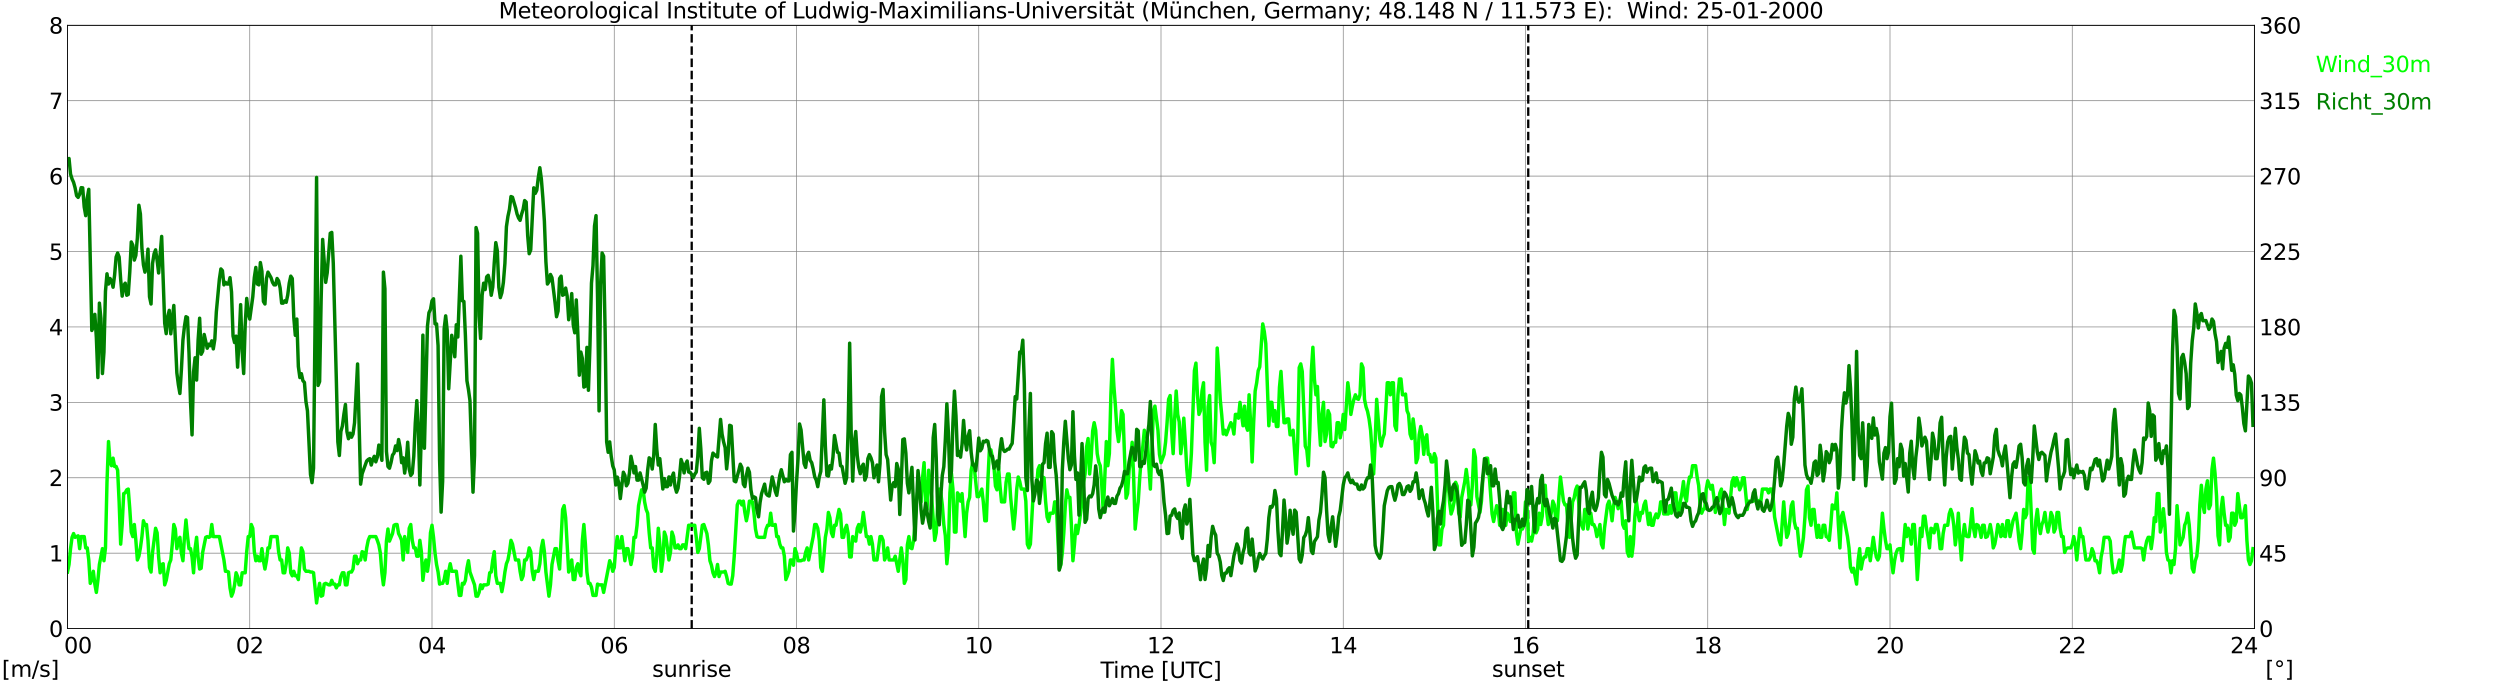
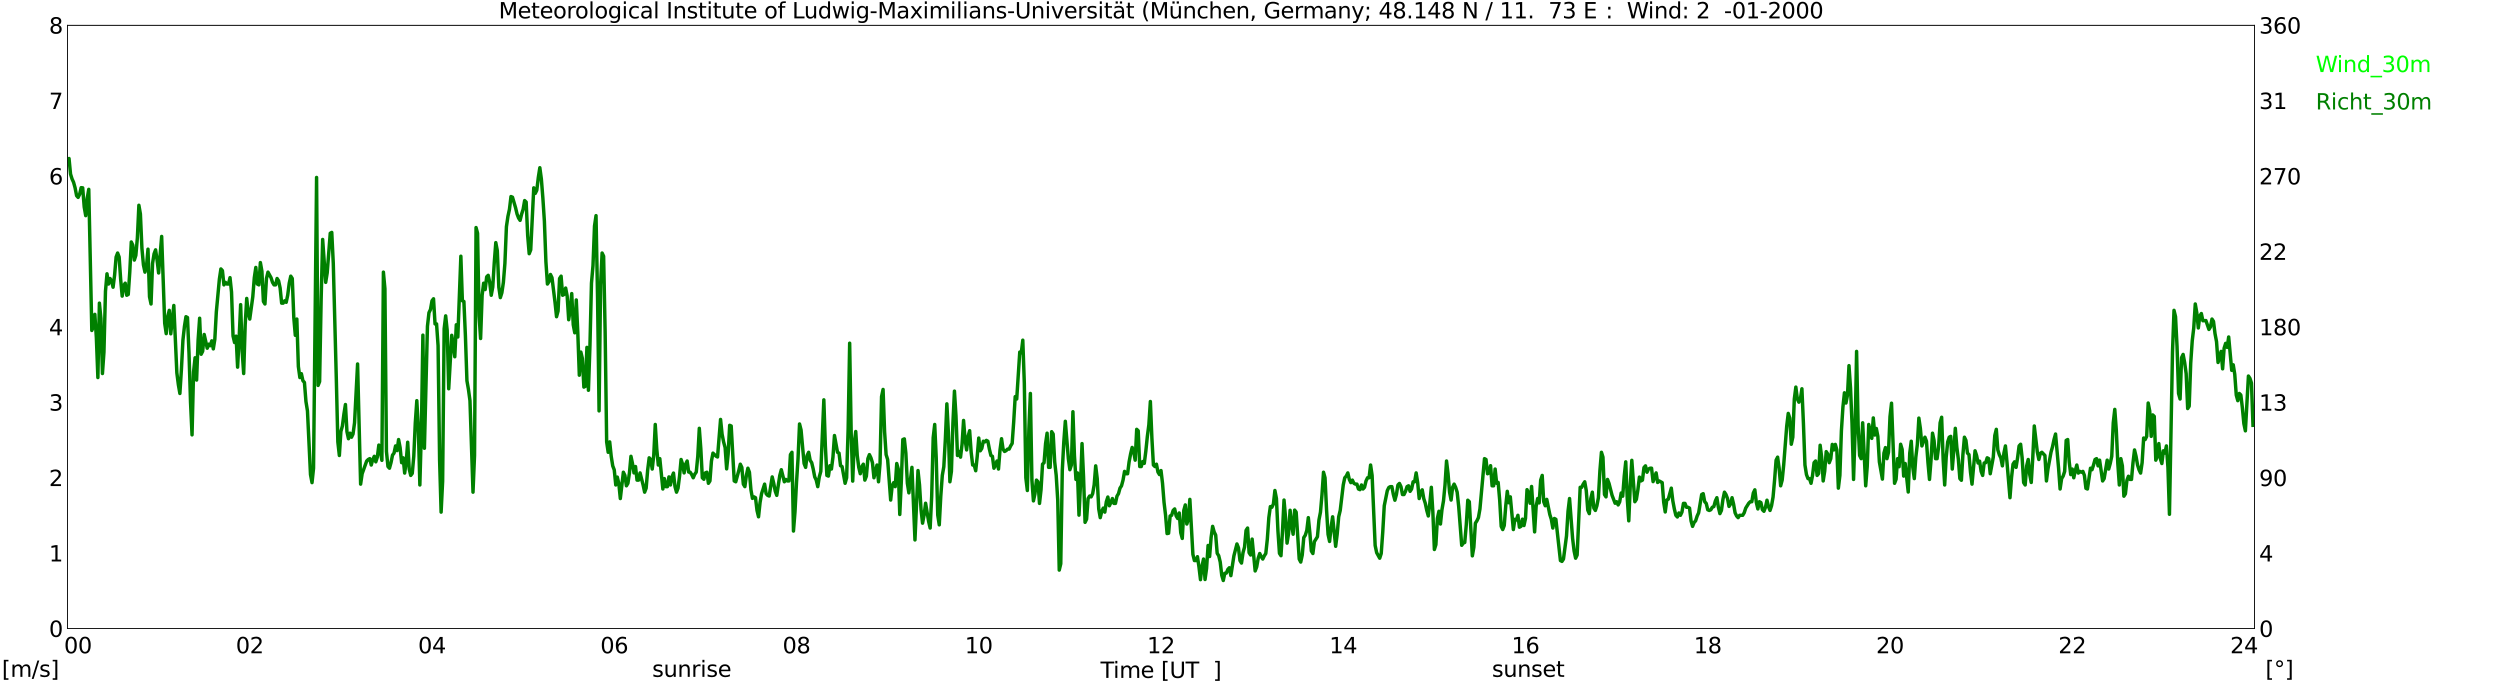
<svg xmlns="http://www.w3.org/2000/svg" xmlns:xlink="http://www.w3.org/1999/xlink" width="1085.4pt" height="296.64pt" viewBox="0 0 1085.4 296.64" version="1.1">
  <defs>
    <style type="text/css">*{stroke-linejoin: round; stroke-linecap: butt}</style>
  </defs>
  <g id="figure_1">
    <g id="patch_1">
      <path d="M 0 296.64  L 1085.4 296.64  L 1085.4 0  L 0 0  z " style="fill: #ffffff" />
    </g>
    <g id="axes_1">
      <g id="patch_2">
        <path d="M 29.306 272.909  L 978.814 272.909  L 978.814 10.976  L 29.306 10.976  z " style="fill: #ffffff" />
      </g>
      <g id="patch_3">
        <path d="M 978.814 272.909  L 978.814 272.909  L 978.814 10.976  L 978.814 10.976  z " clip-path="url(#p0406c2cf74)" style="fill: #d3d3d3; opacity: 0.25; stroke: #d3d3d3; stroke-linejoin: miter" />
      </g>
      <g id="matplotlib.axis_1">
        <g id="xtick_1">
          <g id="line2d_1">
            <path d="M 29.306 272.909  L 29.306 10.976  " clip-path="url(#p0406c2cf74)" style="fill: none; stroke: #808080; stroke-width: 0.3; stroke-linecap: square" />
          </g>
          <g id="line2d_2" />
          <g id="text_1">
            <g transform="translate(18.733 283.627) scale(0.095 -0.095)">
              <defs>
                <path id="DejaVuSans-20" transform="scale(0.016)" />
                <path id="DejaVuSans-30" d="M 2034 4250  Q 1547 4250 1301 3770  Q 1056 3291 1056 2328  Q 1056 1369 1301 889  Q 1547 409 2034 409  Q 2525 409 2770 889  Q 3016 1369 3016 2328  Q 3016 3291 2770 3770  Q 2525 4250 2034 4250  z M 2034 4750  Q 2819 4750 3233 4129  Q 3647 3509 3647 2328  Q 3647 1150 3233 529  Q 2819 -91 2034 -91  Q 1250 -91 836 529  Q 422 1150 422 2328  Q 422 3509 836 4129  Q 1250 4750 2034 4750  z " transform="scale(0.016)" />
              </defs>
              <use xlink:href="#DejaVuSans-20" />
              <use xlink:href="#DejaVuSans-20" transform="translate(31.787 0)" />
              <use xlink:href="#DejaVuSans-20" transform="translate(63.574 0)" />
              <use xlink:href="#DejaVuSans-30" transform="translate(95.361 0)" />
              <use xlink:href="#DejaVuSans-30" transform="translate(158.984 0)" />
            </g>
          </g>
        </g>
        <g id="xtick_2">
          <g id="line2d_3">
            <path d="M 108.431 272.909  L 108.431 10.976  " clip-path="url(#p0406c2cf74)" style="fill: none; stroke: #808080; stroke-width: 0.3; stroke-linecap: square" />
          </g>
          <g id="line2d_4" />
          <g id="text_2">
            <g transform="translate(102.387 283.627) scale(0.095 -0.095)">
              <defs>
                <path id="DejaVuSans-32" d="M 1228 531  L 3431 531  L 3431 0  L 469 0  L 469 531  Q 828 903 1448 1529  Q 2069 2156 2228 2338  Q 2531 2678 2651 2914  Q 2772 3150 2772 3378  Q 2772 3750 2511 3984  Q 2250 4219 1831 4219  Q 1534 4219 1204 4116  Q 875 4013 500 3803  L 500 4441  Q 881 4594 1212 4672  Q 1544 4750 1819 4750  Q 2544 4750 2975 4387  Q 3406 4025 3406 3419  Q 3406 3131 3298 2873  Q 3191 2616 2906 2266  Q 2828 2175 2409 1742  Q 1991 1309 1228 531  z " transform="scale(0.016)" />
              </defs>
              <use xlink:href="#DejaVuSans-30" />
              <use xlink:href="#DejaVuSans-32" transform="translate(63.623 0)" />
            </g>
          </g>
        </g>
        <g id="xtick_3">
          <g id="line2d_5">
            <path d="M 187.557 272.909  L 187.557 10.976  " clip-path="url(#p0406c2cf74)" style="fill: none; stroke: #808080; stroke-width: 0.3; stroke-linecap: square" />
          </g>
          <g id="line2d_6" />
          <g id="text_3">
            <g transform="translate(181.513 283.627) scale(0.095 -0.095)">
              <defs>
                <path id="DejaVuSans-34" d="M 2419 4116  L 825 1625  L 2419 1625  L 2419 4116  z M 2253 4666  L 3047 4666  L 3047 1625  L 3713 1625  L 3713 1100  L 3047 1100  L 3047 0  L 2419 0  L 2419 1100  L 313 1100  L 313 1709  L 2253 4666  z " transform="scale(0.016)" />
              </defs>
              <use xlink:href="#DejaVuSans-30" />
              <use xlink:href="#DejaVuSans-34" transform="translate(63.623 0)" />
            </g>
          </g>
        </g>
        <g id="xtick_4">
          <g id="line2d_7">
            <path d="M 266.683 272.909  L 266.683 10.976  " clip-path="url(#p0406c2cf74)" style="fill: none; stroke: #808080; stroke-width: 0.3; stroke-linecap: square" />
          </g>
          <g id="line2d_8" />
          <g id="text_4">
            <g transform="translate(260.638 283.627) scale(0.095 -0.095)">
              <defs>
                <path id="DejaVuSans-36" d="M 2113 2584  Q 1688 2584 1439 2293  Q 1191 2003 1191 1497  Q 1191 994 1439 701  Q 1688 409 2113 409  Q 2538 409 2786 701  Q 3034 994 3034 1497  Q 3034 2003 2786 2293  Q 2538 2584 2113 2584  z M 3366 4563  L 3366 3988  Q 3128 4100 2886 4159  Q 2644 4219 2406 4219  Q 1781 4219 1451 3797  Q 1122 3375 1075 2522  Q 1259 2794 1537 2939  Q 1816 3084 2150 3084  Q 2853 3084 3261 2657  Q 3669 2231 3669 1497  Q 3669 778 3244 343  Q 2819 -91 2113 -91  Q 1303 -91 875 529  Q 447 1150 447 2328  Q 447 3434 972 4092  Q 1497 4750 2381 4750  Q 2619 4750 2861 4703  Q 3103 4656 3366 4563  z " transform="scale(0.016)" />
              </defs>
              <use xlink:href="#DejaVuSans-30" />
              <use xlink:href="#DejaVuSans-36" transform="translate(63.623 0)" />
            </g>
          </g>
        </g>
        <g id="xtick_5">
          <g id="line2d_9">
            <path d="M 345.808 272.909  L 345.808 10.976  " clip-path="url(#p0406c2cf74)" style="fill: none; stroke: #808080; stroke-width: 0.3; stroke-linecap: square" />
          </g>
          <g id="line2d_10" />
          <g id="text_5">
            <g transform="translate(339.764 283.627) scale(0.095 -0.095)">
              <defs>
                <path id="DejaVuSans-38" d="M 2034 2216  Q 1584 2216 1326 1975  Q 1069 1734 1069 1313  Q 1069 891 1326 650  Q 1584 409 2034 409  Q 2484 409 2743 651  Q 3003 894 3003 1313  Q 3003 1734 2745 1975  Q 2488 2216 2034 2216  z M 1403 2484  Q 997 2584 770 2862  Q 544 3141 544 3541  Q 544 4100 942 4425  Q 1341 4750 2034 4750  Q 2731 4750 3128 4425  Q 3525 4100 3525 3541  Q 3525 3141 3298 2862  Q 3072 2584 2669 2484  Q 3125 2378 3379 2068  Q 3634 1759 3634 1313  Q 3634 634 3220 271  Q 2806 -91 2034 -91  Q 1263 -91 848 271  Q 434 634 434 1313  Q 434 1759 690 2068  Q 947 2378 1403 2484  z M 1172 3481  Q 1172 3119 1398 2916  Q 1625 2713 2034 2713  Q 2441 2713 2670 2916  Q 2900 3119 2900 3481  Q 2900 3844 2670 4047  Q 2441 4250 2034 4250  Q 1625 4250 1398 4047  Q 1172 3844 1172 3481  z " transform="scale(0.016)" />
              </defs>
              <use xlink:href="#DejaVuSans-30" />
              <use xlink:href="#DejaVuSans-38" transform="translate(63.623 0)" />
            </g>
          </g>
        </g>
        <g id="xtick_6">
          <g id="line2d_11">
            <path d="M 424.934 272.909  L 424.934 10.976  " clip-path="url(#p0406c2cf74)" style="fill: none; stroke: #808080; stroke-width: 0.3; stroke-linecap: square" />
          </g>
          <g id="line2d_12" />
          <g id="text_6">
            <g transform="translate(418.89 283.627) scale(0.095 -0.095)">
              <defs>
                <path id="DejaVuSans-31" d="M 794 531  L 1825 531  L 1825 4091  L 703 3866  L 703 4441  L 1819 4666  L 2450 4666  L 2450 531  L 3481 531  L 3481 0  L 794 0  L 794 531  z " transform="scale(0.016)" />
              </defs>
              <use xlink:href="#DejaVuSans-31" />
              <use xlink:href="#DejaVuSans-30" transform="translate(63.623 0)" />
            </g>
          </g>
        </g>
        <g id="xtick_7">
          <g id="line2d_13">
            <path d="M 504.06 272.909  L 504.06 10.976  " clip-path="url(#p0406c2cf74)" style="fill: none; stroke: #808080; stroke-width: 0.3; stroke-linecap: square" />
          </g>
          <g id="line2d_14" />
          <g id="text_7">
            <g transform="translate(498.015 283.627) scale(0.095 -0.095)">
              <use xlink:href="#DejaVuSans-31" />
              <use xlink:href="#DejaVuSans-32" transform="translate(63.623 0)" />
            </g>
          </g>
        </g>
        <g id="xtick_8">
          <g id="line2d_15">
            <path d="M 583.185 272.909  L 583.185 10.976  " clip-path="url(#p0406c2cf74)" style="fill: none; stroke: #808080; stroke-width: 0.3; stroke-linecap: square" />
          </g>
          <g id="line2d_16" />
          <g id="text_8">
            <g transform="translate(577.141 283.627) scale(0.095 -0.095)">
              <use xlink:href="#DejaVuSans-31" />
              <use xlink:href="#DejaVuSans-34" transform="translate(63.623 0)" />
            </g>
          </g>
        </g>
        <g id="xtick_9">
          <g id="line2d_17">
            <path d="M 662.311 272.909  L 662.311 10.976  " clip-path="url(#p0406c2cf74)" style="fill: none; stroke: #808080; stroke-width: 0.3; stroke-linecap: square" />
          </g>
          <g id="line2d_18" />
          <g id="text_9">
            <g transform="translate(656.267 283.627) scale(0.095 -0.095)">
              <use xlink:href="#DejaVuSans-31" />
              <use xlink:href="#DejaVuSans-36" transform="translate(63.623 0)" />
            </g>
          </g>
        </g>
        <g id="xtick_10">
          <g id="line2d_19">
            <path d="M 741.437 272.909  L 741.437 10.976  " clip-path="url(#p0406c2cf74)" style="fill: none; stroke: #808080; stroke-width: 0.3; stroke-linecap: square" />
          </g>
          <g id="line2d_20" />
          <g id="text_10">
            <g transform="translate(735.392 283.627) scale(0.095 -0.095)">
              <use xlink:href="#DejaVuSans-31" />
              <use xlink:href="#DejaVuSans-38" transform="translate(63.623 0)" />
            </g>
          </g>
        </g>
        <g id="xtick_11">
          <g id="line2d_21">
            <path d="M 820.562 272.909  L 820.562 10.976  " clip-path="url(#p0406c2cf74)" style="fill: none; stroke: #808080; stroke-width: 0.3; stroke-linecap: square" />
          </g>
          <g id="line2d_22" />
          <g id="text_11">
            <g transform="translate(814.518 283.627) scale(0.095 -0.095)">
              <use xlink:href="#DejaVuSans-32" />
              <use xlink:href="#DejaVuSans-30" transform="translate(63.623 0)" />
            </g>
          </g>
        </g>
        <g id="xtick_12">
          <g id="line2d_23">
            <path d="M 899.688 272.909  L 899.688 10.976  " clip-path="url(#p0406c2cf74)" style="fill: none; stroke: #808080; stroke-width: 0.3; stroke-linecap: square" />
          </g>
          <g id="line2d_24" />
          <g id="text_12">
            <g transform="translate(893.644 283.627) scale(0.095 -0.095)">
              <use xlink:href="#DejaVuSans-32" />
              <use xlink:href="#DejaVuSans-32" transform="translate(63.623 0)" />
            </g>
          </g>
        </g>
        <g id="xtick_13">
          <g id="line2d_25">
            <path d="M 978.814 272.909  L 978.814 10.976  " clip-path="url(#p0406c2cf74)" style="fill: none; stroke: #808080; stroke-width: 0.3; stroke-linecap: square" />
          </g>
          <g id="line2d_26" />
          <g id="text_13">
            <g transform="translate(968.241 283.627) scale(0.095 -0.095)">
              <use xlink:href="#DejaVuSans-32" />
              <use xlink:href="#DejaVuSans-34" transform="translate(63.623 0)" />
              <use xlink:href="#DejaVuSans-20" transform="translate(127.246 0)" />
              <use xlink:href="#DejaVuSans-20" transform="translate(159.033 0)" />
              <use xlink:href="#DejaVuSans-20" transform="translate(190.82 0)" />
            </g>
          </g>
        </g>
        <g id="text_14">
          <g transform="translate(477.806 294.322) scale(0.095 -0.095)">
            <defs>
              <path id="DejaVuSans-54" d="M -19 4666  L 3928 4666  L 3928 4134  L 2272 4134  L 2272 0  L 1638 0  L 1638 4134  L -19 4134  L -19 4666  z " transform="scale(0.016)" />
              <path id="DejaVuSans-69" d="M 603 3500  L 1178 3500  L 1178 0  L 603 0  L 603 3500  z M 603 4863  L 1178 4863  L 1178 4134  L 603 4134  L 603 4863  z " transform="scale(0.016)" />
              <path id="DejaVuSans-6d" d="M 3328 2828  Q 3544 3216 3844 3400  Q 4144 3584 4550 3584  Q 5097 3584 5394 3201  Q 5691 2819 5691 2113  L 5691 0  L 5113 0  L 5113 2094  Q 5113 2597 4934 2840  Q 4756 3084 4391 3084  Q 3944 3084 3684 2787  Q 3425 2491 3425 1978  L 3425 0  L 2847 0  L 2847 2094  Q 2847 2600 2669 2842  Q 2491 3084 2119 3084  Q 1678 3084 1418 2786  Q 1159 2488 1159 1978  L 1159 0  L 581 0  L 581 3500  L 1159 3500  L 1159 2956  Q 1356 3278 1631 3431  Q 1906 3584 2284 3584  Q 2666 3584 2933 3390  Q 3200 3197 3328 2828  z " transform="scale(0.016)" />
              <path id="DejaVuSans-65" d="M 3597 1894  L 3597 1613  L 953 1613  Q 991 1019 1311 708  Q 1631 397 2203 397  Q 2534 397 2845 478  Q 3156 559 3463 722  L 3463 178  Q 3153 47 2828 -22  Q 2503 -91 2169 -91  Q 1331 -91 842 396  Q 353 884 353 1716  Q 353 2575 817 3079  Q 1281 3584 2069 3584  Q 2775 3584 3186 3129  Q 3597 2675 3597 1894  z M 3022 2063  Q 3016 2534 2758 2815  Q 2500 3097 2075 3097  Q 1594 3097 1305 2825  Q 1016 2553 972 2059  L 3022 2063  z " transform="scale(0.016)" />
              <path id="DejaVuSans-5b" d="M 550 4863  L 1875 4863  L 1875 4416  L 1125 4416  L 1125 -397  L 1875 -397  L 1875 -844  L 550 -844  L 550 4863  z " transform="scale(0.016)" />
              <path id="DejaVuSans-55" d="M 556 4666  L 1191 4666  L 1191 1831  Q 1191 1081 1462 751  Q 1734 422 2344 422  Q 2950 422 3222 751  Q 3494 1081 3494 1831  L 3494 4666  L 4128 4666  L 4128 1753  Q 4128 841 3676 375  Q 3225 -91 2344 -91  Q 1459 -91 1007 375  Q 556 841 556 1753  L 556 4666  z " transform="scale(0.016)" />
-               <path id="DejaVuSans-43" d="M 4122 4306  L 4122 3641  Q 3803 3938 3442 4084  Q 3081 4231 2675 4231  Q 1875 4231 1450 3742  Q 1025 3253 1025 2328  Q 1025 1406 1450 917  Q 1875 428 2675 428  Q 3081 428 3442 575  Q 3803 722 4122 1019  L 4122 359  Q 3791 134 3420 21  Q 3050 -91 2638 -91  Q 1578 -91 968 557  Q 359 1206 359 2328  Q 359 3453 968 4101  Q 1578 4750 2638 4750  Q 3056 4750 3426 4639  Q 3797 4528 4122 4306  z " transform="scale(0.016)" />
              <path id="DejaVuSans-5d" d="M 1947 4863  L 1947 -844  L 622 -844  L 622 -397  L 1369 -397  L 1369 4416  L 622 4416  L 622 4863  L 1947 4863  z " transform="scale(0.016)" />
            </defs>
            <use xlink:href="#DejaVuSans-54" />
            <use xlink:href="#DejaVuSans-69" transform="translate(57.959 0)" />
            <use xlink:href="#DejaVuSans-6d" transform="translate(85.742 0)" />
            <use xlink:href="#DejaVuSans-65" transform="translate(183.154 0)" />
            <use xlink:href="#DejaVuSans-20" transform="translate(244.678 0)" />
            <use xlink:href="#DejaVuSans-5b" transform="translate(276.465 0)" />
            <use xlink:href="#DejaVuSans-55" transform="translate(315.479 0)" />
            <use xlink:href="#DejaVuSans-54" transform="translate(388.672 0)" />
            <use xlink:href="#DejaVuSans-43" transform="translate(443.881 0)" />
            <use xlink:href="#DejaVuSans-5d" transform="translate(513.705 0)" />
          </g>
        </g>
      </g>
      <g id="matplotlib.axis_2">
        <g id="ytick_1">
          <g id="line2d_27">
            <path d="M 29.306 272.909  L 978.814 272.909  " clip-path="url(#p0406c2cf74)" style="fill: none; stroke: #808080; stroke-width: 0.3; stroke-linecap: square" />
          </g>
          <g id="line2d_28" />
          <g id="text_15">
            <g transform="translate(21.261 276.518) scale(0.095 -0.095)">
              <use xlink:href="#DejaVuSans-30" />
            </g>
          </g>
        </g>
        <g id="ytick_2">
          <g id="line2d_29">
            <path d="M 29.306 240.167  L 978.814 240.167  " clip-path="url(#p0406c2cf74)" style="fill: none; stroke: #808080; stroke-width: 0.3; stroke-linecap: square" />
          </g>
          <g id="line2d_30" />
          <g id="text_16">
            <g transform="translate(21.261 243.776) scale(0.095 -0.095)">
              <use xlink:href="#DejaVuSans-31" />
            </g>
          </g>
        </g>
        <g id="ytick_3">
          <g id="line2d_31">
            <path d="M 29.306 207.426  L 978.814 207.426  " clip-path="url(#p0406c2cf74)" style="fill: none; stroke: #808080; stroke-width: 0.3; stroke-linecap: square" />
          </g>
          <g id="line2d_32" />
          <g id="text_17">
            <g transform="translate(21.261 211.035) scale(0.095 -0.095)">
              <use xlink:href="#DejaVuSans-32" />
            </g>
          </g>
        </g>
        <g id="ytick_4">
          <g id="line2d_33">
            <path d="M 29.306 174.684  L 978.814 174.684  " clip-path="url(#p0406c2cf74)" style="fill: none; stroke: #808080; stroke-width: 0.3; stroke-linecap: square" />
          </g>
          <g id="line2d_34" />
          <g id="text_18">
            <g transform="translate(21.261 178.293) scale(0.095 -0.095)">
              <defs>
                <path id="DejaVuSans-33" d="M 2597 2516  Q 3050 2419 3304 2112  Q 3559 1806 3559 1356  Q 3559 666 3084 287  Q 2609 -91 1734 -91  Q 1441 -91 1130 -33  Q 819 25 488 141  L 488 750  Q 750 597 1062 519  Q 1375 441 1716 441  Q 2309 441 2620 675  Q 2931 909 2931 1356  Q 2931 1769 2642 2001  Q 2353 2234 1838 2234  L 1294 2234  L 1294 2753  L 1863 2753  Q 2328 2753 2575 2939  Q 2822 3125 2822 3475  Q 2822 3834 2567 4026  Q 2313 4219 1838 4219  Q 1578 4219 1281 4162  Q 984 4106 628 3988  L 628 4550  Q 988 4650 1302 4700  Q 1616 4750 1894 4750  Q 2613 4750 3031 4423  Q 3450 4097 3450 3541  Q 3450 3153 3228 2886  Q 3006 2619 2597 2516  z " transform="scale(0.016)" />
              </defs>
              <use xlink:href="#DejaVuSans-33" />
            </g>
          </g>
        </g>
        <g id="ytick_5">
          <g id="line2d_35">
-             <path d="M 29.306 141.942  L 978.814 141.942  " clip-path="url(#p0406c2cf74)" style="fill: none; stroke: #808080; stroke-width: 0.3; stroke-linecap: square" />
-           </g>
+             </g>
          <g id="line2d_36" />
          <g id="text_19">
            <g transform="translate(21.261 145.551) scale(0.095 -0.095)">
              <use xlink:href="#DejaVuSans-34" />
            </g>
          </g>
        </g>
        <g id="ytick_6">
          <g id="line2d_37">
            <path d="M 29.306 109.201  L 978.814 109.201  " clip-path="url(#p0406c2cf74)" style="fill: none; stroke: #808080; stroke-width: 0.3; stroke-linecap: square" />
          </g>
          <g id="line2d_38" />
          <g id="text_20">
            <g transform="translate(21.261 112.81) scale(0.095 -0.095)">
              <defs>
-                 <path id="DejaVuSans-35" d="M 691 4666  L 3169 4666  L 3169 4134  L 1269 4134  L 1269 2991  Q 1406 3038 1543 3061  Q 1681 3084 1819 3084  Q 2600 3084 3056 2656  Q 3513 2228 3513 1497  Q 3513 744 3044 326  Q 2575 -91 1722 -91  Q 1428 -91 1123 -41  Q 819 9 494 109  L 494 744  Q 775 591 1075 516  Q 1375 441 1709 441  Q 2250 441 2565 725  Q 2881 1009 2881 1497  Q 2881 1984 2565 2268  Q 2250 2553 1709 2553  Q 1456 2553 1204 2497  Q 953 2441 691 2322  L 691 4666  z " transform="scale(0.016)" />
-               </defs>
+                 </defs>
              <use xlink:href="#DejaVuSans-35" />
            </g>
          </g>
        </g>
        <g id="ytick_7">
          <g id="line2d_39">
            <path d="M 29.306 76.459  L 978.814 76.459  " clip-path="url(#p0406c2cf74)" style="fill: none; stroke: #808080; stroke-width: 0.3; stroke-linecap: square" />
          </g>
          <g id="line2d_40" />
          <g id="text_21">
            <g transform="translate(21.261 80.068) scale(0.095 -0.095)">
              <use xlink:href="#DejaVuSans-36" />
            </g>
          </g>
        </g>
        <g id="ytick_8">
          <g id="line2d_41">
            <path d="M 29.306 43.717  L 978.814 43.717  " clip-path="url(#p0406c2cf74)" style="fill: none; stroke: #808080; stroke-width: 0.3; stroke-linecap: square" />
          </g>
          <g id="line2d_42" />
          <g id="text_22">
            <g transform="translate(21.261 47.327) scale(0.095 -0.095)">
              <defs>
                <path id="DejaVuSans-37" d="M 525 4666  L 3525 4666  L 3525 4397  L 1831 0  L 1172 0  L 2766 4134  L 525 4134  L 525 4666  z " transform="scale(0.016)" />
              </defs>
              <use xlink:href="#DejaVuSans-37" />
            </g>
          </g>
        </g>
        <g id="ytick_9">
          <g id="line2d_43">
            <path d="M 29.306 10.976  L 978.814 10.976  " clip-path="url(#p0406c2cf74)" style="fill: none; stroke: #808080; stroke-width: 0.3; stroke-linecap: square" />
          </g>
          <g id="line2d_44" />
          <g id="text_23">
            <g transform="translate(21.261 14.585) scale(0.095 -0.095)">
              <use xlink:href="#DejaVuSans-38" />
            </g>
          </g>
        </g>
      </g>
      <g id="line2d_45">
        <path d="M 300.311 272.909  L 300.311 10.976  " clip-path="url(#p0406c2cf74)" style="fill: none; stroke-dasharray: 3.7,1.6; stroke-dashoffset: 0; stroke: #000000" />
      </g>
      <g id="line2d_46">
        <path d="M 663.498 272.909  L 663.498 10.976  " clip-path="url(#p0406c2cf74)" style="fill: none; stroke-dasharray: 3.7,1.6; stroke-dashoffset: 0; stroke: #000000" />
      </g>
      <g id="line2d_47">
        <path d="M 29.306 248.353  L 29.965 245.078  L 30.625 238.203  L 31.284 233.291  L 31.943 231.654  L 32.603 233.291  L 33.921 232.637  L 34.581 238.203  L 35.24 232.964  L 36.559 232.964  L 37.218 237.875  L 37.878 237.875  L 38.537 243.114  L 39.197 253.264  L 39.856 251.627  L 40.515 248.025  L 41.175 253.591  L 41.834 257.193  L 42.493 251.954  L 43.153 245.078  L 44.472 238.203  L 45.131 243.441  L 45.79 237.875  L 46.45 209.39  L 47.109 191.71  L 47.768 200.55  L 48.428 202.187  L 49.087 198.913  L 49.747 202.514  L 50.406 202.514  L 51.065 204.151  L 51.725 217.903  L 52.384 236.238  L 53.043 227.725  L 53.703 214.301  L 54.362 213.974  L 55.022 212.664  L 55.681 212.337  L 56.34 220.85  L 57 231  L 57.659 232.964  L 58.319 227.725  L 58.978 234.601  L 59.637 243.114  L 60.297 241.477  L 60.956 237.875  L 61.615 232.964  L 62.275 226.088  L 62.934 228.053  L 63.594 227.725  L 64.253 234.601  L 64.912 246.388  L 65.572 248.353  L 66.231 239.84  L 67.55 229.362  L 68.209 231.327  L 68.869 241.804  L 69.528 248.68  L 70.187 245.078  L 70.847 244.751  L 71.506 253.919  L 72.166 251.954  L 73.484 244.751  L 74.144 243.114  L 74.803 236.238  L 75.462 227.725  L 76.122 229.69  L 76.781 238.203  L 77.441 234.928  L 78.1 233.291  L 78.759 240.167  L 79.419 243.441  L 80.078 233.291  L 80.737 225.761  L 81.397 232.637  L 82.056 238.203  L 82.716 238.203  L 83.375 241.804  L 84.034 248.68  L 84.694 238.203  L 85.353 233.291  L 86.013 241.804  L 86.672 247.043  L 87.331 246.715  L 87.991 239.84  L 89.309 233.291  L 89.969 232.964  L 90.628 233.291  L 91.288 232.964  L 91.947 227.725  L 92.606 232.964  L 95.244 232.964  L 97.222 243.114  L 97.881 248.025  L 98.541 248.025  L 99.2 248.353  L 99.86 255.228  L 100.519 258.83  L 101.178 257.193  L 101.838 253.919  L 102.497 248.68  L 103.156 250.317  L 103.816 253.919  L 104.475 253.919  L 105.135 248.68  L 106.453 248.68  L 107.113 239.512  L 107.772 232.964  L 108.431 232.964  L 109.091 227.725  L 109.75 229.362  L 110.41 239.512  L 111.069 243.441  L 111.728 241.477  L 112.388 243.441  L 113.047 243.441  L 113.707 238.203  L 114.366 243.441  L 115.025 247.043  L 115.685 243.441  L 116.344 237.875  L 117.003 237.875  L 117.663 232.964  L 120.3 232.964  L 120.96 239.512  L 121.619 243.114  L 122.278 243.114  L 122.938 248.68  L 123.597 248.68  L 124.257 244.751  L 124.916 237.875  L 125.575 240.167  L 126.235 248.68  L 126.894 249.99  L 127.553 248.025  L 128.213 249.99  L 128.872 249.99  L 129.532 251.627  L 130.85 237.875  L 131.51 239.512  L 132.169 247.043  L 132.829 248.025  L 134.147 248.025  L 134.807 248.353  L 135.466 248.353  L 136.125 248.68  L 137.444 261.777  L 138.104 256.865  L 138.763 253.264  L 139.422 258.83  L 140.082 258.502  L 140.741 253.591  L 141.4 253.264  L 142.719 253.919  L 143.379 253.919  L 144.038 251.954  L 144.697 253.591  L 145.357 253.591  L 146.016 255.228  L 146.676 253.919  L 147.335 253.919  L 147.994 250.317  L 148.654 248.68  L 149.313 248.68  L 149.972 253.919  L 150.632 253.919  L 151.291 248.68  L 151.951 248.353  L 152.61 248.353  L 153.269 247.043  L 153.929 241.477  L 154.588 241.477  L 155.247 244.751  L 155.907 243.114  L 156.566 243.114  L 157.226 239.512  L 157.885 239.84  L 158.544 243.114  L 159.204 237.875  L 159.863 234.601  L 160.523 232.964  L 163.16 232.964  L 163.819 234.601  L 164.479 236.566  L 165.138 240.167  L 165.798 248.68  L 166.457 253.919  L 167.116 248.68  L 167.776 234.928  L 168.435 229.69  L 169.094 234.928  L 170.413 231.654  L 171.073 228.053  L 171.732 227.725  L 172.391 227.725  L 173.051 231.654  L 173.71 232.964  L 174.37 234.601  L 175.029 243.114  L 175.688 232.964  L 177.007 239.84  L 177.666 229.362  L 178.326 227.725  L 178.985 234.601  L 179.645 237.875  L 180.304 237.875  L 180.963 241.477  L 181.623 241.477  L 182.282 234.601  L 182.941 239.512  L 183.601 251.954  L 184.26 246.388  L 184.92 243.114  L 185.579 248.025  L 186.238 243.441  L 186.898 231.327  L 187.557 228.053  L 188.217 233.291  L 188.876 240.167  L 189.535 245.078  L 190.195 248.353  L 190.854 253.591  L 191.513 253.264  L 192.173 253.264  L 192.832 251.627  L 193.492 248.025  L 194.151 253.264  L 194.81 248.025  L 195.47 244.751  L 196.129 248.025  L 198.107 248.025  L 199.426 258.502  L 200.085 258.502  L 200.745 253.264  L 201.404 253.591  L 202.063 251.954  L 202.723 246.715  L 203.382 243.441  L 204.042 248.353  L 206.02 253.919  L 206.679 258.83  L 207.339 258.83  L 207.998 257.193  L 208.657 253.919  L 209.317 255.556  L 209.976 253.919  L 211.295 253.919  L 211.954 253.591  L 212.614 248.68  L 213.273 248.353  L 213.932 243.114  L 214.592 239.512  L 215.251 249.99  L 215.91 253.264  L 217.229 253.264  L 217.889 256.865  L 218.548 253.264  L 219.207 248.353  L 219.867 244.751  L 220.526 243.114  L 221.186 239.512  L 221.845 234.601  L 222.504 236.238  L 223.823 243.114  L 225.142 243.114  L 225.801 248.025  L 226.461 251.627  L 227.12 249.99  L 227.779 243.114  L 228.439 243.114  L 229.098 241.477  L 229.757 237.875  L 230.417 239.512  L 231.076 248.025  L 231.736 251.627  L 232.395 248.025  L 233.714 248.025  L 234.373 244.751  L 235.033 237.875  L 235.692 234.601  L 236.351 239.512  L 237.011 248.353  L 238.329 258.83  L 238.989 253.919  L 239.648 245.078  L 240.967 238.203  L 241.626 238.203  L 242.286 243.441  L 242.945 247.043  L 244.264 221.177  L 244.923 219.54  L 245.583 224.779  L 246.901 248.353  L 247.561 246.715  L 248.22 243.114  L 248.88 251.627  L 249.539 251.627  L 250.198 246.388  L 250.858 244.751  L 251.517 248.025  L 252.176 249.99  L 252.836 234.601  L 253.495 227.725  L 254.155 236.238  L 254.814 248.353  L 255.473 253.264  L 256.133 253.264  L 256.792 254.901  L 257.451 258.502  L 258.77 258.502  L 259.43 253.591  L 260.089 253.919  L 261.408 253.919  L 262.067 257.193  L 264.045 247.043  L 264.705 243.441  L 265.364 245.078  L 266.023 248.025  L 266.683 246.388  L 267.342 237.875  L 268.002 232.964  L 268.661 237.875  L 269.32 237.875  L 269.98 232.964  L 271.298 243.441  L 271.958 238.203  L 272.617 238.203  L 273.936 245.078  L 274.595 241.804  L 275.255 233.291  L 275.914 233.291  L 276.573 228.053  L 277.233 219.54  L 278.552 212.664  L 279.211 212.664  L 279.87 217.903  L 280.53 221.177  L 281.189 222.814  L 281.849 231.327  L 282.508 237.875  L 283.167 237.875  L 283.827 246.388  L 284.486 248.025  L 285.145 241.477  L 285.805 229.362  L 286.464 236.238  L 287.124 248.025  L 287.783 243.114  L 288.442 231  L 289.102 232.964  L 290.42 243.114  L 291.08 239.84  L 291.739 231  L 292.399 232.964  L 293.058 237.875  L 293.717 237.875  L 294.377 236.566  L 295.036 238.203  L 295.696 238.203  L 296.355 236.566  L 297.014 236.566  L 297.674 238.203  L 298.992 228.053  L 301.63 228.053  L 302.289 233.291  L 302.949 239.84  L 303.608 238.203  L 304.927 228.053  L 305.586 227.725  L 306.905 231.654  L 307.564 236.566  L 308.224 243.441  L 308.883 245.406  L 309.543 248.68  L 310.202 250.317  L 310.861 248.68  L 311.521 245.078  L 312.18 250.317  L 312.839 248.353  L 314.158 248.353  L 314.818 248.025  L 315.477 250.317  L 316.136 253.264  L 316.796 253.591  L 317.455 253.591  L 318.114 249.99  L 318.774 241.477  L 320.093 219.213  L 320.752 217.575  L 321.411 217.575  L 322.071 219.213  L 322.73 217.575  L 323.39 222.487  L 324.049 226.088  L 324.708 222.814  L 325.368 217.575  L 326.027 217.575  L 326.686 217.903  L 327.346 222.814  L 328.005 229.69  L 328.665 232.964  L 329.324 233.291  L 331.961 233.291  L 332.621 229.69  L 333.28 228.053  L 333.94 228.053  L 334.599 222.814  L 335.258 228.053  L 335.918 228.053  L 336.577 227.725  L 337.236 232.964  L 337.896 232.964  L 338.555 236.238  L 339.215 237.875  L 339.874 237.875  L 340.533 241.477  L 341.193 251.627  L 341.852 249.99  L 342.512 248.025  L 343.171 243.114  L 343.83 243.114  L 344.49 245.406  L 345.149 238.203  L 345.808 240.167  L 346.468 243.441  L 347.787 243.441  L 348.446 243.114  L 349.105 243.114  L 349.765 239.84  L 350.424 237.875  L 351.083 243.114  L 352.402 236.238  L 353.062 232.964  L 353.721 227.725  L 354.38 227.725  L 355.04 229.362  L 355.699 234.601  L 356.359 246.388  L 357.018 248.025  L 357.677 241.477  L 358.337 233.291  L 358.996 229.69  L 359.655 222.487  L 360.315 224.779  L 360.974 231.327  L 361.634 232.964  L 362.293 228.053  L 362.952 228.053  L 364.271 221.177  L 364.93 223.142  L 365.59 233.291  L 366.249 233.291  L 366.909 229.69  L 367.568 228.053  L 368.227 231.654  L 368.887 241.804  L 369.546 241.804  L 370.206 232.964  L 370.865 234.601  L 371.524 234.928  L 372.184 229.362  L 372.843 227.725  L 373.502 231  L 374.162 227.725  L 374.821 222.487  L 376.14 232.964  L 376.799 232.964  L 377.459 236.238  L 378.118 232.964  L 378.777 236.238  L 379.437 243.114  L 380.756 243.114  L 382.074 232.964  L 382.734 232.964  L 383.393 234.601  L 384.053 243.114  L 384.712 241.477  L 385.371 237.875  L 386.031 243.114  L 388.009 243.114  L 388.668 241.477  L 389.987 248.025  L 391.306 237.875  L 391.965 243.114  L 392.624 253.264  L 393.284 251.627  L 393.943 236.566  L 394.603 232.964  L 395.262 237.875  L 395.921 238.203  L 396.581 234.928  L 397.24 228.053  L 397.899 217.575  L 398.559 212.664  L 399.218 214.301  L 399.878 217.903  L 400.537 207.426  L 401.196 200.877  L 401.856 217.903  L 402.515 221.177  L 403.175 204.151  L 403.834 209.39  L 404.493 215.938  L 405.812 234.601  L 406.471 231.327  L 407.131 219.54  L 407.79 212.337  L 408.45 213.974  L 409.109 219.213  L 409.768 227.725  L 410.428 232.637  L 411.087 244.751  L 411.746 237.875  L 412.406 213.974  L 413.065 205.461  L 413.725 212.337  L 414.384 231  L 415.043 231  L 415.703 213.974  L 416.362 214.956  L 417.022 217.575  L 417.681 214.301  L 419 232.964  L 419.659 222.814  L 420.318 217.903  L 420.978 215.938  L 421.637 204.151  L 422.297 200.877  L 422.956 202.514  L 424.275 215.611  L 424.934 215.611  L 426.253 212.337  L 426.912 217.903  L 427.572 226.088  L 428.231 226.088  L 428.89 208.735  L 429.55 195.311  L 430.209 195.311  L 430.869 198.585  L 431.528 202.514  L 432.187 211.027  L 432.847 212.664  L 433.506 202.514  L 434.165 211.027  L 434.825 217.903  L 436.144 217.903  L 436.803 209.39  L 437.462 205.788  L 438.122 205.788  L 438.781 215.938  L 440.1 229.69  L 440.759 222.814  L 441.419 212.337  L 442.078 207.098  L 442.737 209.063  L 443.397 212.337  L 444.716 212.337  L 445.375 217.575  L 446.034 236.238  L 446.694 237.875  L 447.353 236.238  L 448.672 212.337  L 449.991 212.337  L 450.65 203.824  L 451.309 202.187  L 451.969 207.098  L 452.628 207.098  L 453.287 207.426  L 453.947 217.575  L 454.606 224.451  L 455.266 226.416  L 455.925 222.814  L 457.244 222.814  L 457.903 217.903  L 458.563 217.903  L 459.881 247.043  L 460.541 245.406  L 461.2 240.167  L 461.859 231.327  L 462.519 219.54  L 463.178 212.664  L 463.838 215.938  L 464.497 215.938  L 465.156 228.053  L 465.816 243.441  L 466.475 236.566  L 467.134 228.053  L 467.794 231.654  L 468.453 228.053  L 469.772 217.903  L 470.431 209.39  L 471.091 205.788  L 471.75 194.001  L 472.409 190.4  L 473.069 205.788  L 473.728 198.913  L 474.388 187.126  L 475.047 183.524  L 475.706 186.798  L 476.366 196.948  L 477.025 200.55  L 477.685 202.187  L 478.344 210.7  L 479.003 222.487  L 480.322 191.71  L 480.981 202.187  L 481.641 196.948  L 482.3 171.41  L 482.96 156.021  L 483.619 167.808  L 484.278 176.321  L 484.938 186.798  L 485.597 191.71  L 486.256 186.798  L 486.916 178.285  L 487.575 179.923  L 488.894 216.266  L 489.553 214.301  L 490.213 204.151  L 490.872 198.913  L 491.532 192.037  L 492.191 207.426  L 492.85 229.69  L 493.51 223.142  L 494.169 217.903  L 494.828 207.426  L 495.488 198.913  L 496.147 194.001  L 496.807 186.798  L 498.125 190.4  L 498.785 202.514  L 499.444 212.337  L 500.763 178.285  L 501.422 176.321  L 502.741 186.798  L 503.4 197.276  L 504.06 200.877  L 505.379 197.276  L 506.038 192.037  L 506.697 183.524  L 507.357 173.374  L 508.016 171.737  L 508.675 187.126  L 509.335 196.948  L 509.994 181.56  L 510.654 169.773  L 511.313 179.923  L 511.972 183.197  L 512.632 196.948  L 513.291 191.71  L 513.95 181.56  L 514.61 191.71  L 515.269 203.824  L 515.929 210.7  L 516.588 207.098  L 517.247 196.948  L 518.566 160.932  L 519.226 157.658  L 519.885 171.41  L 520.544 179.923  L 521.204 178.285  L 521.863 169.773  L 522.522 166.171  L 523.182 192.037  L 523.841 204.151  L 524.501 176.648  L 525.16 171.737  L 525.819 192.037  L 526.479 194.001  L 527.138 200.877  L 527.797 181.887  L 528.457 151.11  L 529.116 161.26  L 529.776 173.374  L 530.435 180.25  L 531.094 188.435  L 531.754 186.798  L 532.413 188.763  L 533.732 185.161  L 534.391 183.524  L 535.051 184.834  L 535.71 188.435  L 536.369 179.923  L 537.029 179.923  L 537.688 181.56  L 538.348 174.684  L 539.666 184.834  L 540.326 176.321  L 540.985 184.834  L 541.644 186.798  L 542.304 171.41  L 542.963 183.524  L 543.623 200.55  L 544.282 183.524  L 544.941 169.773  L 545.601 166.171  L 546.26 160.932  L 546.919 159.295  L 548.238 140.633  L 548.898 143.907  L 549.557 149.145  L 550.876 184.834  L 551.535 174.684  L 552.195 174.684  L 552.854 182.869  L 553.513 178.285  L 554.173 185.161  L 554.832 185.161  L 555.491 168.136  L 556.151 161.26  L 557.47 183.524  L 558.129 183.524  L 558.788 181.887  L 559.448 181.887  L 560.107 188.763  L 560.766 188.763  L 561.426 186.798  L 562.745 205.788  L 563.404 192.037  L 564.063 159.623  L 564.723 157.986  L 565.382 161.26  L 566.701 193.674  L 567.36 195.311  L 568.02 202.187  L 568.679 186.798  L 569.338 160.932  L 569.998 150.782  L 570.657 164.534  L 571.317 171.41  L 571.976 167.808  L 572.635 183.197  L 573.295 193.347  L 573.954 179.923  L 574.613 174.684  L 575.273 191.71  L 575.932 188.435  L 576.592 178.285  L 577.251 179.923  L 577.91 193.674  L 578.57 194.001  L 579.229 192.037  L 579.889 192.037  L 580.548 183.524  L 581.207 183.524  L 581.867 190.072  L 582.526 186.798  L 583.185 179.923  L 583.845 186.471  L 585.164 166.171  L 585.823 171.41  L 586.482 179.923  L 587.142 176.321  L 587.801 173.374  L 588.46 171.41  L 589.12 173.047  L 589.779 173.374  L 590.439 171.41  L 591.098 157.986  L 591.757 159.623  L 592.417 173.374  L 593.076 176.648  L 593.736 178.613  L 594.395 181.887  L 595.054 186.798  L 596.373 205.788  L 597.032 192.037  L 597.692 173.374  L 599.011 190.4  L 599.67 193.674  L 600.329 190.4  L 600.989 188.435  L 601.648 178.285  L 602.307 166.171  L 602.967 166.171  L 603.626 171.41  L 604.286 166.171  L 604.945 166.171  L 605.604 184.834  L 606.264 186.798  L 606.923 171.41  L 607.582 164.534  L 608.242 164.534  L 608.901 171.41  L 609.561 171.41  L 610.22 171.082  L 610.879 178.285  L 611.539 179.923  L 612.198 188.435  L 612.858 190.4  L 613.517 181.887  L 614.176 187.126  L 614.836 200.877  L 615.495 198.913  L 616.154 188.763  L 616.814 185.161  L 617.473 188.763  L 618.133 197.276  L 618.792 190.4  L 619.451 188.763  L 620.111 197.276  L 620.77 197.276  L 621.429 200.55  L 622.089 200.55  L 622.748 196.948  L 623.408 198.913  L 624.726 236.566  L 625.386 236.566  L 626.045 229.69  L 626.705 228.053  L 627.364 214.301  L 628.023 207.426  L 628.683 207.426  L 629.342 217.903  L 630.001 223.142  L 630.661 221.177  L 631.32 217.903  L 631.98 209.39  L 632.639 211.027  L 633.298 222.814  L 633.958 224.451  L 634.617 215.938  L 635.936 209.063  L 636.595 203.824  L 637.255 209.063  L 637.914 217.575  L 638.573 219.213  L 639.233 210.7  L 639.892 195.311  L 640.552 198.585  L 641.211 215.611  L 642.53 222.487  L 643.189 217.575  L 643.848 207.098  L 644.508 203.824  L 645.167 198.913  L 645.827 198.913  L 646.486 205.461  L 647.805 223.142  L 648.464 226.416  L 649.783 219.54  L 650.442 221.177  L 651.102 228.053  L 651.761 221.177  L 652.42 221.177  L 653.08 228.053  L 653.739 228.053  L 654.399 222.814  L 655.058 224.451  L 655.717 226.416  L 656.377 221.177  L 657.036 213.974  L 657.695 213.974  L 658.355 231.327  L 659.014 236.238  L 660.333 229.362  L 660.992 229.69  L 661.652 228.053  L 662.311 217.903  L 662.97 219.54  L 663.63 234.928  L 664.289 233.291  L 664.949 234.928  L 665.608 231.654  L 666.267 223.142  L 666.927 231.327  L 667.586 229.69  L 668.246 222.814  L 668.905 227.725  L 669.564 224.124  L 670.224 212.337  L 670.883 210.7  L 671.542 222.487  L 672.202 227.725  L 672.861 226.088  L 673.521 222.487  L 674.18 217.575  L 674.839 219.213  L 675.499 226.088  L 676.158 226.088  L 676.817 215.611  L 677.477 207.098  L 678.796 217.575  L 679.455 219.213  L 680.114 219.213  L 680.774 228.053  L 681.433 233.291  L 682.092 226.416  L 682.752 217.903  L 683.411 216.266  L 684.071 212.664  L 684.73 211.027  L 685.389 217.903  L 686.049 226.416  L 687.368 229.69  L 688.027 221.177  L 688.686 221.177  L 689.346 229.69  L 690.664 222.814  L 691.324 227.725  L 691.983 227.725  L 692.643 229.362  L 693.302 232.964  L 693.961 231  L 694.621 227.725  L 695.28 236.238  L 695.939 237.875  L 696.599 229.362  L 697.918 219.213  L 698.577 217.575  L 699.236 220.85  L 699.896 226.088  L 700.555 219.54  L 701.215 215.938  L 701.874 217.903  L 702.533 220.85  L 703.193 217.575  L 703.852 217.575  L 704.511 227.725  L 705.171 229.362  L 705.83 226.088  L 706.49 239.512  L 707.149 241.477  L 707.808 232.964  L 708.468 241.477  L 709.127 236.238  L 709.786 224.124  L 710.446 217.575  L 711.105 222.487  L 711.765 226.088  L 712.424 222.487  L 713.083 222.814  L 713.743 219.213  L 714.402 217.575  L 715.721 227.725  L 716.38 222.814  L 717.04 228.053  L 717.699 228.053  L 718.358 224.779  L 719.018 223.142  L 719.677 224.779  L 720.337 223.142  L 720.996 217.903  L 721.655 217.903  L 722.315 223.142  L 724.293 223.142  L 724.952 219.54  L 725.612 222.814  L 726.271 217.575  L 726.93 213.974  L 727.59 213.974  L 728.249 220.85  L 728.909 222.487  L 729.568 217.575  L 730.227 213.974  L 730.887 209.063  L 731.546 215.611  L 732.205 217.575  L 732.865 210.7  L 733.524 207.098  L 734.184 207.098  L 734.843 202.187  L 736.162 202.187  L 736.821 207.098  L 737.48 210.7  L 738.14 219.54  L 738.799 222.814  L 739.459 221.177  L 740.118 220.85  L 740.777 212.337  L 741.437 208.735  L 742.756 212.337  L 743.415 210.7  L 744.074 215.611  L 744.734 222.487  L 745.393 217.575  L 746.052 217.575  L 746.712 213.974  L 747.371 212.337  L 748.031 219.213  L 748.69 227.725  L 749.349 221.177  L 750.009 221.177  L 750.668 222.814  L 751.987 209.063  L 752.646 207.426  L 753.306 211.027  L 753.965 207.426  L 754.624 209.39  L 755.284 212.664  L 755.943 211.027  L 756.602 207.426  L 757.262 207.426  L 758.581 221.177  L 759.24 217.575  L 761.218 217.575  L 761.878 213.974  L 762.537 217.575  L 763.196 217.575  L 763.856 217.248  L 764.515 217.575  L 765.174 212.337  L 767.153 212.337  L 767.812 213.974  L 768.471 212.337  L 769.131 212.337  L 769.79 215.611  L 770.449 224.451  L 772.428 234.601  L 773.087 236.566  L 774.406 217.903  L 775.065 226.416  L 775.725 233.291  L 776.384 231.654  L 777.043 226.416  L 777.703 219.54  L 778.362 217.903  L 779.021 226.416  L 779.681 229.362  L 780.34 229.362  L 781 236.238  L 781.659 241.477  L 782.318 238.203  L 782.978 233.291  L 783.637 224.451  L 784.296 212.664  L 784.956 211.027  L 785.615 224.779  L 786.275 228.053  L 786.934 221.177  L 787.593 221.177  L 788.253 228.053  L 788.912 233.291  L 789.572 228.053  L 790.231 233.291  L 790.89 233.291  L 791.55 228.053  L 792.209 228.053  L 792.868 232.964  L 793.528 233.291  L 794.187 234.601  L 794.847 227.725  L 795.506 219.213  L 796.165 220.85  L 796.825 220.85  L 797.484 213.974  L 798.143 227.725  L 798.803 237.875  L 799.462 224.124  L 800.122 222.487  L 802.1 232.964  L 802.759 237.875  L 803.419 246.388  L 804.078 248.353  L 804.737 246.715  L 806.056 253.591  L 806.715 243.441  L 807.375 238.203  L 808.034 247.043  L 808.694 243.441  L 809.353 241.804  L 810.012 241.804  L 810.672 238.203  L 811.331 238.203  L 811.99 243.441  L 813.309 233.291  L 813.969 238.203  L 814.628 241.804  L 815.287 243.114  L 815.947 241.477  L 817.265 222.814  L 817.925 229.362  L 818.584 234.601  L 819.244 238.203  L 819.903 238.203  L 820.562 236.566  L 821.222 243.441  L 821.881 248.68  L 822.541 243.441  L 823.2 240.167  L 823.859 238.53  L 824.519 238.203  L 825.178 238.203  L 825.837 243.441  L 827.156 227.725  L 827.816 232.964  L 828.475 229.362  L 829.134 231.327  L 829.794 236.238  L 830.453 227.725  L 831.112 227.725  L 831.772 237.875  L 832.431 251.627  L 833.091 241.477  L 833.75 229.362  L 834.409 232.964  L 835.069 224.124  L 835.728 224.124  L 836.388 229.362  L 837.047 232.964  L 837.706 237.875  L 838.366 229.362  L 839.025 229.69  L 839.684 231.327  L 840.344 227.725  L 841.003 227.725  L 841.663 231.327  L 842.322 238.203  L 842.981 238.203  L 843.641 231.654  L 844.3 228.053  L 845.619 228.053  L 846.278 223.142  L 846.938 221.177  L 847.597 223.142  L 848.256 228.053  L 848.916 236.566  L 849.575 231.327  L 850.235 222.814  L 850.894 234.601  L 851.553 243.114  L 852.213 232.964  L 852.872 227.725  L 853.531 232.637  L 854.191 232.964  L 854.85 232.964  L 855.51 227.725  L 856.169 220.85  L 856.828 229.362  L 857.488 232.964  L 858.147 227.725  L 858.806 228.053  L 859.466 229.69  L 860.125 233.291  L 860.785 228.053  L 861.444 228.053  L 862.103 233.291  L 862.763 232.964  L 863.422 231  L 864.082 227.725  L 864.741 231.327  L 865.4 237.875  L 866.06 236.238  L 866.719 232.637  L 867.378 227.725  L 868.038 229.362  L 868.697 232.964  L 869.357 227.725  L 870.016 232.637  L 870.675 232.964  L 871.335 226.088  L 871.994 226.088  L 872.653 232.964  L 873.972 226.088  L 875.291 222.814  L 875.95 228.053  L 876.61 234.928  L 877.269 238.203  L 877.929 231.327  L 878.588 221.177  L 879.247 224.779  L 879.907 223.142  L 880.566 207.426  L 881.225 207.426  L 882.544 238.53  L 883.204 240.167  L 883.863 226.088  L 884.522 221.177  L 885.182 227.725  L 885.841 231.654  L 886.5 227.725  L 887.16 226.088  L 887.819 222.487  L 888.479 227.725  L 889.138 231  L 889.797 227.725  L 890.457 222.487  L 891.116 224.124  L 891.775 231  L 892.435 229.362  L 893.094 222.487  L 893.754 222.487  L 894.413 229.362  L 895.072 232.964  L 895.732 232.964  L 896.391 239.84  L 897.051 238.203  L 897.71 237.875  L 899.029 237.875  L 899.688 236.238  L 900.347 232.964  L 901.007 236.238  L 901.666 243.114  L 902.985 229.362  L 903.644 232.964  L 904.304 232.964  L 905.622 243.114  L 906.941 243.114  L 907.601 241.804  L 908.26 238.203  L 908.919 239.84  L 909.579 243.441  L 910.238 243.441  L 910.898 245.078  L 911.557 248.68  L 912.216 241.804  L 912.876 238.53  L 913.535 233.291  L 915.513 233.291  L 916.173 234.928  L 916.832 243.441  L 917.491 248.68  L 918.151 248.353  L 918.81 248.353  L 919.469 246.388  L 920.129 243.114  L 920.788 248.025  L 921.448 245.078  L 922.107 237.875  L 922.766 232.964  L 924.745 232.964  L 925.404 231  L 926.723 237.875  L 929.36 237.875  L 930.02 238.203  L 930.679 243.114  L 931.338 238.203  L 931.998 234.928  L 932.657 233.291  L 933.316 233.291  L 933.976 238.203  L 934.635 233.291  L 935.295 224.779  L 935.954 226.416  L 936.613 214.301  L 937.273 214.301  L 937.932 231  L 938.592 227.725  L 939.251 220.85  L 939.91 227.725  L 940.57 239.84  L 941.229 243.114  L 941.888 243.441  L 942.548 248.68  L 943.207 243.441  L 943.867 245.078  L 944.526 238.203  L 945.185 219.54  L 946.504 236.566  L 947.823 233.291  L 948.482 228.053  L 949.142 226.416  L 949.801 222.814  L 950.46 227.725  L 951.779 246.715  L 952.438 248.353  L 953.098 243.441  L 953.757 241.477  L 954.417 234.601  L 955.076 219.213  L 955.735 210.7  L 956.395 219.213  L 957.054 222.487  L 957.714 212.337  L 958.373 208.735  L 959.032 220.85  L 959.692 219.213  L 960.351 203.824  L 961.01 198.913  L 961.67 205.461  L 962.329 215.284  L 962.989 232.637  L 963.648 236.566  L 964.307 221.177  L 964.967 215.938  L 965.626 222.814  L 966.285 228.053  L 966.945 228.053  L 967.604 234.928  L 968.264 233.291  L 968.923 222.814  L 969.582 222.814  L 970.242 228.053  L 970.901 226.416  L 971.561 214.301  L 972.879 224.779  L 973.539 224.779  L 974.198 222.814  L 974.857 219.54  L 975.517 234.601  L 976.176 243.114  L 976.836 245.078  L 977.495 243.441  L 978.154 238.203  L 978.154 238.203  " clip-path="url(#p0406c2cf74)" style="fill: none; stroke: #00ff00; stroke-width: 1.5; stroke-linecap: square" />
      </g>
      <g id="patch_4">
        <path d="M 29.306 272.909  L 29.306 10.976  " style="fill: none; stroke: #000000; stroke-width: 0.3; stroke-linejoin: miter; stroke-linecap: square" />
      </g>
      <g id="patch_5">
        <path d="M 978.814 272.909  L 978.814 10.976  " style="fill: none; stroke: #000000; stroke-width: 0.3; stroke-linejoin: miter; stroke-linecap: square" />
      </g>
      <g id="patch_6">
        <path d="M 29.306 272.909  L 978.814 272.909  " style="fill: none; stroke: #000000; stroke-width: 0.3; stroke-linejoin: miter; stroke-linecap: square" />
      </g>
      <g id="patch_7">
        <path d="M 29.306 10.976  L 978.814 10.976  " style="fill: none; stroke: #000000; stroke-width: 0.3; stroke-linejoin: miter; stroke-linecap: square" />
      </g>
      <g id="text_24">
        <g transform="translate(283.147 293.863) scale(0.095 -0.095)">
          <defs>
            <path id="DejaVuSans-73" d="M 2834 3397  L 2834 2853  Q 2591 2978 2328 3040  Q 2066 3103 1784 3103  Q 1356 3103 1142 2972  Q 928 2841 928 2578  Q 928 2378 1081 2264  Q 1234 2150 1697 2047  L 1894 2003  Q 2506 1872 2764 1633  Q 3022 1394 3022 966  Q 3022 478 2636 193  Q 2250 -91 1575 -91  Q 1294 -91 989 -36  Q 684 19 347 128  L 347 722  Q 666 556 975 473  Q 1284 391 1588 391  Q 1994 391 2212 530  Q 2431 669 2431 922  Q 2431 1156 2273 1281  Q 2116 1406 1581 1522  L 1381 1569  Q 847 1681 609 1914  Q 372 2147 372 2553  Q 372 3047 722 3315  Q 1072 3584 1716 3584  Q 2034 3584 2315 3537  Q 2597 3491 2834 3397  z " transform="scale(0.016)" />
            <path id="DejaVuSans-75" d="M 544 1381  L 544 3500  L 1119 3500  L 1119 1403  Q 1119 906 1312 657  Q 1506 409 1894 409  Q 2359 409 2629 706  Q 2900 1003 2900 1516  L 2900 3500  L 3475 3500  L 3475 0  L 2900 0  L 2900 538  Q 2691 219 2414 64  Q 2138 -91 1772 -91  Q 1169 -91 856 284  Q 544 659 544 1381  z M 1991 3584  L 1991 3584  z " transform="scale(0.016)" />
            <path id="DejaVuSans-6e" d="M 3513 2113  L 3513 0  L 2938 0  L 2938 2094  Q 2938 2591 2744 2837  Q 2550 3084 2163 3084  Q 1697 3084 1428 2787  Q 1159 2491 1159 1978  L 1159 0  L 581 0  L 581 3500  L 1159 3500  L 1159 2956  Q 1366 3272 1645 3428  Q 1925 3584 2291 3584  Q 2894 3584 3203 3211  Q 3513 2838 3513 2113  z " transform="scale(0.016)" />
            <path id="DejaVuSans-72" d="M 2631 2963  Q 2534 3019 2420 3045  Q 2306 3072 2169 3072  Q 1681 3072 1420 2755  Q 1159 2438 1159 1844  L 1159 0  L 581 0  L 581 3500  L 1159 3500  L 1159 2956  Q 1341 3275 1631 3429  Q 1922 3584 2338 3584  Q 2397 3584 2469 3576  Q 2541 3569 2628 3553  L 2631 2963  z " transform="scale(0.016)" />
          </defs>
          <use xlink:href="#DejaVuSans-73" />
          <use xlink:href="#DejaVuSans-75" transform="translate(52.1 0)" />
          <use xlink:href="#DejaVuSans-6e" transform="translate(115.479 0)" />
          <use xlink:href="#DejaVuSans-72" transform="translate(178.857 0)" />
          <use xlink:href="#DejaVuSans-69" transform="translate(219.971 0)" />
          <use xlink:href="#DejaVuSans-73" transform="translate(247.754 0)" />
          <use xlink:href="#DejaVuSans-65" transform="translate(299.854 0)" />
        </g>
      </g>
      <g id="text_25">
        <g transform="translate(647.744 293.863) scale(0.095 -0.095)">
          <defs>
            <path id="DejaVuSans-74" d="M 1172 4494  L 1172 3500  L 2356 3500  L 2356 3053  L 1172 3053  L 1172 1153  Q 1172 725 1289 603  Q 1406 481 1766 481  L 2356 481  L 2356 0  L 1766 0  Q 1100 0 847 248  Q 594 497 594 1153  L 594 3053  L 172 3053  L 172 3500  L 594 3500  L 594 4494  L 1172 4494  z " transform="scale(0.016)" />
          </defs>
          <use xlink:href="#DejaVuSans-73" />
          <use xlink:href="#DejaVuSans-75" transform="translate(52.1 0)" />
          <use xlink:href="#DejaVuSans-6e" transform="translate(115.479 0)" />
          <use xlink:href="#DejaVuSans-73" transform="translate(178.857 0)" />
          <use xlink:href="#DejaVuSans-65" transform="translate(230.957 0)" />
          <use xlink:href="#DejaVuSans-74" transform="translate(292.48 0)" />
        </g>
      </g>
      <g id="text_26">
        <g transform="translate(0.821 293.863) scale(0.095 -0.095)">
          <defs>
            <path id="DejaVuSans-2f" d="M 1625 4666  L 2156 4666  L 531 -594  L 0 -594  L 1625 4666  z " transform="scale(0.016)" />
          </defs>
          <use xlink:href="#DejaVuSans-5b" />
          <use xlink:href="#DejaVuSans-6d" transform="translate(39.014 0)" />
          <use xlink:href="#DejaVuSans-2f" transform="translate(136.426 0)" />
          <use xlink:href="#DejaVuSans-73" transform="translate(170.117 0)" />
          <use xlink:href="#DejaVuSans-5d" transform="translate(222.217 0)" />
        </g>
      </g>
      <g id="text_27">
        <g style="fill: #00ff00" transform="translate(1005.4 31.291) scale(0.095 -0.095)">
          <defs>
            <path id="DejaVuSans-57" d="M 213 4666  L 850 4666  L 1831 722  L 2809 4666  L 3519 4666  L 4500 722  L 5478 4666  L 6119 4666  L 4947 0  L 4153 0  L 3169 4050  L 2175 0  L 1381 0  L 213 4666  z " transform="scale(0.016)" />
            <path id="DejaVuSans-64" d="M 2906 2969  L 2906 4863  L 3481 4863  L 3481 0  L 2906 0  L 2906 525  Q 2725 213 2448 61  Q 2172 -91 1784 -91  Q 1150 -91 751 415  Q 353 922 353 1747  Q 353 2572 751 3078  Q 1150 3584 1784 3584  Q 2172 3584 2448 3432  Q 2725 3281 2906 2969  z M 947 1747  Q 947 1113 1208 752  Q 1469 391 1925 391  Q 2381 391 2643 752  Q 2906 1113 2906 1747  Q 2906 2381 2643 2742  Q 2381 3103 1925 3103  Q 1469 3103 1208 2742  Q 947 2381 947 1747  z " transform="scale(0.016)" />
            <path id="DejaVuSans-5f" d="M 3263 -1063  L 3263 -1509  L -63 -1509  L -63 -1063  L 3263 -1063  z " transform="scale(0.016)" />
          </defs>
          <use xlink:href="#DejaVuSans-57" />
          <use xlink:href="#DejaVuSans-69" transform="translate(96.627 0)" />
          <use xlink:href="#DejaVuSans-6e" transform="translate(124.41 0)" />
          <use xlink:href="#DejaVuSans-64" transform="translate(187.789 0)" />
          <use xlink:href="#DejaVuSans-5f" transform="translate(251.266 0)" />
          <use xlink:href="#DejaVuSans-33" transform="translate(301.266 0)" />
          <use xlink:href="#DejaVuSans-30" transform="translate(364.889 0)" />
          <use xlink:href="#DejaVuSans-6d" transform="translate(428.512 0)" />
        </g>
      </g>
      <g id="text_28">
        <g style="fill: #008000" transform="translate(1005.4 47.531) scale(0.095 -0.095)">
          <defs>
            <path id="DejaVuSans-52" d="M 2841 2188  Q 3044 2119 3236 1894  Q 3428 1669 3622 1275  L 4263 0  L 3584 0  L 2988 1197  Q 2756 1666 2539 1819  Q 2322 1972 1947 1972  L 1259 1972  L 1259 0  L 628 0  L 628 4666  L 2053 4666  Q 2853 4666 3247 4331  Q 3641 3997 3641 3322  Q 3641 2881 3436 2590  Q 3231 2300 2841 2188  z M 1259 4147  L 1259 2491  L 2053 2491  Q 2509 2491 2742 2702  Q 2975 2913 2975 3322  Q 2975 3731 2742 3939  Q 2509 4147 2053 4147  L 1259 4147  z " transform="scale(0.016)" />
            <path id="DejaVuSans-63" d="M 3122 3366  L 3122 2828  Q 2878 2963 2633 3030  Q 2388 3097 2138 3097  Q 1578 3097 1268 2742  Q 959 2388 959 1747  Q 959 1106 1268 751  Q 1578 397 2138 397  Q 2388 397 2633 464  Q 2878 531 3122 666  L 3122 134  Q 2881 22 2623 -34  Q 2366 -91 2075 -91  Q 1284 -91 818 406  Q 353 903 353 1747  Q 353 2603 823 3093  Q 1294 3584 2113 3584  Q 2378 3584 2631 3529  Q 2884 3475 3122 3366  z " transform="scale(0.016)" />
            <path id="DejaVuSans-68" d="M 3513 2113  L 3513 0  L 2938 0  L 2938 2094  Q 2938 2591 2744 2837  Q 2550 3084 2163 3084  Q 1697 3084 1428 2787  Q 1159 2491 1159 1978  L 1159 0  L 581 0  L 581 4863  L 1159 4863  L 1159 2956  Q 1366 3272 1645 3428  Q 1925 3584 2291 3584  Q 2894 3584 3203 3211  Q 3513 2838 3513 2113  z " transform="scale(0.016)" />
          </defs>
          <use xlink:href="#DejaVuSans-52" />
          <use xlink:href="#DejaVuSans-69" transform="translate(69.482 0)" />
          <use xlink:href="#DejaVuSans-63" transform="translate(97.266 0)" />
          <use xlink:href="#DejaVuSans-68" transform="translate(152.246 0)" />
          <use xlink:href="#DejaVuSans-74" transform="translate(215.625 0)" />
          <use xlink:href="#DejaVuSans-5f" transform="translate(254.834 0)" />
          <use xlink:href="#DejaVuSans-33" transform="translate(304.834 0)" />
          <use xlink:href="#DejaVuSans-30" transform="translate(368.457 0)" />
          <use xlink:href="#DejaVuSans-6d" transform="translate(432.08 0)" />
        </g>
      </g>
      <g id="text_29">
        <g transform="translate(216.524 7.976) scale(0.095 -0.095)">
          <defs>
            <path id="DejaVuSans-4d" d="M 628 4666  L 1569 4666  L 2759 1491  L 3956 4666  L 4897 4666  L 4897 0  L 4281 0  L 4281 4097  L 3078 897  L 2444 897  L 1241 4097  L 1241 0  L 628 0  L 628 4666  z " transform="scale(0.016)" />
            <path id="DejaVuSans-6f" d="M 1959 3097  Q 1497 3097 1228 2736  Q 959 2375 959 1747  Q 959 1119 1226 758  Q 1494 397 1959 397  Q 2419 397 2687 759  Q 2956 1122 2956 1747  Q 2956 2369 2687 2733  Q 2419 3097 1959 3097  z M 1959 3584  Q 2709 3584 3137 3096  Q 3566 2609 3566 1747  Q 3566 888 3137 398  Q 2709 -91 1959 -91  Q 1206 -91 779 398  Q 353 888 353 1747  Q 353 2609 779 3096  Q 1206 3584 1959 3584  z " transform="scale(0.016)" />
            <path id="DejaVuSans-6c" d="M 603 4863  L 1178 4863  L 1178 0  L 603 0  L 603 4863  z " transform="scale(0.016)" />
            <path id="DejaVuSans-67" d="M 2906 1791  Q 2906 2416 2648 2759  Q 2391 3103 1925 3103  Q 1463 3103 1205 2759  Q 947 2416 947 1791  Q 947 1169 1205 825  Q 1463 481 1925 481  Q 2391 481 2648 825  Q 2906 1169 2906 1791  z M 3481 434  Q 3481 -459 3084 -895  Q 2688 -1331 1869 -1331  Q 1566 -1331 1297 -1286  Q 1028 -1241 775 -1147  L 775 -588  Q 1028 -725 1275 -790  Q 1522 -856 1778 -856  Q 2344 -856 2625 -561  Q 2906 -266 2906 331  L 2906 616  Q 2728 306 2450 153  Q 2172 0 1784 0  Q 1141 0 747 490  Q 353 981 353 1791  Q 353 2603 747 3093  Q 1141 3584 1784 3584  Q 2172 3584 2450 3431  Q 2728 3278 2906 2969  L 2906 3500  L 3481 3500  L 3481 434  z " transform="scale(0.016)" />
            <path id="DejaVuSans-61" d="M 2194 1759  Q 1497 1759 1228 1600  Q 959 1441 959 1056  Q 959 750 1161 570  Q 1363 391 1709 391  Q 2188 391 2477 730  Q 2766 1069 2766 1631  L 2766 1759  L 2194 1759  z M 3341 1997  L 3341 0  L 2766 0  L 2766 531  Q 2569 213 2275 61  Q 1981 -91 1556 -91  Q 1019 -91 701 211  Q 384 513 384 1019  Q 384 1609 779 1909  Q 1175 2209 1959 2209  L 2766 2209  L 2766 2266  Q 2766 2663 2505 2880  Q 2244 3097 1772 3097  Q 1472 3097 1187 3025  Q 903 2953 641 2809  L 641 3341  Q 956 3463 1253 3523  Q 1550 3584 1831 3584  Q 2591 3584 2966 3190  Q 3341 2797 3341 1997  z " transform="scale(0.016)" />
            <path id="DejaVuSans-49" d="M 628 4666  L 1259 4666  L 1259 0  L 628 0  L 628 4666  z " transform="scale(0.016)" />
            <path id="DejaVuSans-66" d="M 2375 4863  L 2375 4384  L 1825 4384  Q 1516 4384 1395 4259  Q 1275 4134 1275 3809  L 1275 3500  L 2222 3500  L 2222 3053  L 1275 3053  L 1275 0  L 697 0  L 697 3053  L 147 3053  L 147 3500  L 697 3500  L 697 3744  Q 697 4328 969 4595  Q 1241 4863 1831 4863  L 2375 4863  z " transform="scale(0.016)" />
            <path id="DejaVuSans-4c" d="M 628 4666  L 1259 4666  L 1259 531  L 3531 531  L 3531 0  L 628 0  L 628 4666  z " transform="scale(0.016)" />
            <path id="DejaVuSans-77" d="M 269 3500  L 844 3500  L 1563 769  L 2278 3500  L 2956 3500  L 3675 769  L 4391 3500  L 4966 3500  L 4050 0  L 3372 0  L 2619 2869  L 1863 0  L 1184 0  L 269 3500  z " transform="scale(0.016)" />
            <path id="DejaVuSans-2d" d="M 313 2009  L 1997 2009  L 1997 1497  L 313 1497  L 313 2009  z " transform="scale(0.016)" />
            <path id="DejaVuSans-78" d="M 3513 3500  L 2247 1797  L 3578 0  L 2900 0  L 1881 1375  L 863 0  L 184 0  L 1544 1831  L 300 3500  L 978 3500  L 1906 2253  L 2834 3500  L 3513 3500  z " transform="scale(0.016)" />
            <path id="DejaVuSans-76" d="M 191 3500  L 800 3500  L 1894 563  L 2988 3500  L 3597 3500  L 2284 0  L 1503 0  L 191 3500  z " transform="scale(0.016)" />
            <path id="DejaVuSans-e4" d="M 2194 1759  Q 1497 1759 1228 1600  Q 959 1441 959 1056  Q 959 750 1161 570  Q 1363 391 1709 391  Q 2188 391 2477 730  Q 2766 1069 2766 1631  L 2766 1759  L 2194 1759  z M 3341 1997  L 3341 0  L 2766 0  L 2766 531  Q 2569 213 2275 61  Q 1981 -91 1556 -91  Q 1019 -91 701 211  Q 384 513 384 1019  Q 384 1609 779 1909  Q 1175 2209 1959 2209  L 2766 2209  L 2766 2266  Q 2766 2663 2505 2880  Q 2244 3097 1772 3097  Q 1472 3097 1187 3025  Q 903 2953 641 2809  L 641 3341  Q 956 3463 1253 3523  Q 1550 3584 1831 3584  Q 2591 3584 2966 3190  Q 3341 2797 3341 1997  z M 2150 4850  L 2784 4850  L 2784 4219  L 2150 4219  L 2150 4850  z M 928 4850  L 1562 4850  L 1562 4219  L 928 4219  L 928 4850  z " transform="scale(0.016)" />
            <path id="DejaVuSans-28" d="M 1984 4856  Q 1566 4138 1362 3434  Q 1159 2731 1159 2009  Q 1159 1288 1364 580  Q 1569 -128 1984 -844  L 1484 -844  Q 1016 -109 783 600  Q 550 1309 550 2009  Q 550 2706 781 3412  Q 1013 4119 1484 4856  L 1984 4856  z " transform="scale(0.016)" />
            <path id="DejaVuSans-fc" d="M 544 1381  L 544 3500  L 1119 3500  L 1119 1403  Q 1119 906 1312 657  Q 1506 409 1894 409  Q 2359 409 2629 706  Q 2900 1003 2900 1516  L 2900 3500  L 3475 3500  L 3475 0  L 2900 0  L 2900 538  Q 2691 219 2414 64  Q 2138 -91 1772 -91  Q 1169 -91 856 284  Q 544 659 544 1381  z M 1991 3584  L 1991 3584  z M 2278 4850  L 2912 4850  L 2912 4219  L 2278 4219  L 2278 4850  z M 1056 4850  L 1690 4850  L 1690 4219  L 1056 4219  L 1056 4850  z " transform="scale(0.016)" />
            <path id="DejaVuSans-2c" d="M 750 794  L 1409 794  L 1409 256  L 897 -744  L 494 -744  L 750 256  L 750 794  z " transform="scale(0.016)" />
            <path id="DejaVuSans-47" d="M 3809 666  L 3809 1919  L 2778 1919  L 2778 2438  L 4434 2438  L 4434 434  Q 4069 175 3628 42  Q 3188 -91 2688 -91  Q 1594 -91 976 548  Q 359 1188 359 2328  Q 359 3472 976 4111  Q 1594 4750 2688 4750  Q 3144 4750 3555 4637  Q 3966 4525 4313 4306  L 4313 3634  Q 3963 3931 3569 4081  Q 3175 4231 2741 4231  Q 1884 4231 1454 3753  Q 1025 3275 1025 2328  Q 1025 1384 1454 906  Q 1884 428 2741 428  Q 3075 428 3337 486  Q 3600 544 3809 666  z " transform="scale(0.016)" />
-             <path id="DejaVuSans-79" d="M 2059 -325  Q 1816 -950 1584 -1140  Q 1353 -1331 966 -1331  L 506 -1331  L 506 -850  L 844 -850  Q 1081 -850 1212 -737  Q 1344 -625 1503 -206  L 1606 56  L 191 3500  L 800 3500  L 1894 763  L 2988 3500  L 3597 3500  L 2059 -325  z " transform="scale(0.016)" />
+             <path id="DejaVuSans-79" d="M 2059 -325  Q 1816 -950 1584 -1140  Q 1353 -1331 966 -1331  L 506 -1331  L 506 -850  Q 1081 -850 1212 -737  Q 1344 -625 1503 -206  L 1606 56  L 191 3500  L 800 3500  L 1894 763  L 2988 3500  L 3597 3500  L 2059 -325  z " transform="scale(0.016)" />
            <path id="DejaVuSans-3b" d="M 750 3309  L 1409 3309  L 1409 2516  L 750 2516  L 750 3309  z M 750 794  L 1409 794  L 1409 256  L 897 -744  L 494 -744  L 750 256  L 750 794  z " transform="scale(0.016)" />
            <path id="DejaVuSans-2e" d="M 684 794  L 1344 794  L 1344 0  L 684 0  L 684 794  z " transform="scale(0.016)" />
            <path id="DejaVuSans-4e" d="M 628 4666  L 1478 4666  L 3547 763  L 3547 4666  L 4159 4666  L 4159 0  L 3309 0  L 1241 3903  L 1241 0  L 628 0  L 628 4666  z " transform="scale(0.016)" />
            <path id="DejaVuSans-45" d="M 628 4666  L 3578 4666  L 3578 4134  L 1259 4134  L 1259 2753  L 3481 2753  L 3481 2222  L 1259 2222  L 1259 531  L 3634 531  L 3634 0  L 628 0  L 628 4666  z " transform="scale(0.016)" />
-             <path id="DejaVuSans-29" d="M 513 4856  L 1013 4856  Q 1481 4119 1714 3412  Q 1947 2706 1947 2009  Q 1947 1309 1714 600  Q 1481 -109 1013 -844  L 513 -844  Q 928 -128 1133 580  Q 1338 1288 1338 2009  Q 1338 2731 1133 3434  Q 928 4138 513 4856  z " transform="scale(0.016)" />
            <path id="DejaVuSans-3a" d="M 750 794  L 1409 794  L 1409 0  L 750 0  L 750 794  z M 750 3309  L 1409 3309  L 1409 2516  L 750 2516  L 750 3309  z " transform="scale(0.016)" />
          </defs>
          <use xlink:href="#DejaVuSans-4d" />
          <use xlink:href="#DejaVuSans-65" transform="translate(86.279 0)" />
          <use xlink:href="#DejaVuSans-74" transform="translate(147.803 0)" />
          <use xlink:href="#DejaVuSans-65" transform="translate(187.012 0)" />
          <use xlink:href="#DejaVuSans-6f" transform="translate(248.535 0)" />
          <use xlink:href="#DejaVuSans-72" transform="translate(309.717 0)" />
          <use xlink:href="#DejaVuSans-6f" transform="translate(348.58 0)" />
          <use xlink:href="#DejaVuSans-6c" transform="translate(409.762 0)" />
          <use xlink:href="#DejaVuSans-6f" transform="translate(437.545 0)" />
          <use xlink:href="#DejaVuSans-67" transform="translate(498.727 0)" />
          <use xlink:href="#DejaVuSans-69" transform="translate(562.203 0)" />
          <use xlink:href="#DejaVuSans-63" transform="translate(589.986 0)" />
          <use xlink:href="#DejaVuSans-61" transform="translate(644.967 0)" />
          <use xlink:href="#DejaVuSans-6c" transform="translate(706.246 0)" />
          <use xlink:href="#DejaVuSans-20" transform="translate(734.029 0)" />
          <use xlink:href="#DejaVuSans-49" transform="translate(765.816 0)" />
          <use xlink:href="#DejaVuSans-6e" transform="translate(795.309 0)" />
          <use xlink:href="#DejaVuSans-73" transform="translate(858.688 0)" />
          <use xlink:href="#DejaVuSans-74" transform="translate(910.787 0)" />
          <use xlink:href="#DejaVuSans-69" transform="translate(949.996 0)" />
          <use xlink:href="#DejaVuSans-74" transform="translate(977.779 0)" />
          <use xlink:href="#DejaVuSans-75" transform="translate(1016.988 0)" />
          <use xlink:href="#DejaVuSans-74" transform="translate(1080.367 0)" />
          <use xlink:href="#DejaVuSans-65" transform="translate(1119.576 0)" />
          <use xlink:href="#DejaVuSans-20" transform="translate(1181.1 0)" />
          <use xlink:href="#DejaVuSans-6f" transform="translate(1212.887 0)" />
          <use xlink:href="#DejaVuSans-66" transform="translate(1274.068 0)" />
          <use xlink:href="#DejaVuSans-20" transform="translate(1309.273 0)" />
          <use xlink:href="#DejaVuSans-4c" transform="translate(1341.061 0)" />
          <use xlink:href="#DejaVuSans-75" transform="translate(1395.023 0)" />
          <use xlink:href="#DejaVuSans-64" transform="translate(1458.402 0)" />
          <use xlink:href="#DejaVuSans-77" transform="translate(1521.879 0)" />
          <use xlink:href="#DejaVuSans-69" transform="translate(1603.666 0)" />
          <use xlink:href="#DejaVuSans-67" transform="translate(1631.449 0)" />
          <use xlink:href="#DejaVuSans-2d" transform="translate(1694.926 0)" />
          <use xlink:href="#DejaVuSans-4d" transform="translate(1731.01 0)" />
          <use xlink:href="#DejaVuSans-61" transform="translate(1817.289 0)" />
          <use xlink:href="#DejaVuSans-78" transform="translate(1878.568 0)" />
          <use xlink:href="#DejaVuSans-69" transform="translate(1937.748 0)" />
          <use xlink:href="#DejaVuSans-6d" transform="translate(1965.531 0)" />
          <use xlink:href="#DejaVuSans-69" transform="translate(2062.943 0)" />
          <use xlink:href="#DejaVuSans-6c" transform="translate(2090.727 0)" />
          <use xlink:href="#DejaVuSans-69" transform="translate(2118.51 0)" />
          <use xlink:href="#DejaVuSans-61" transform="translate(2146.293 0)" />
          <use xlink:href="#DejaVuSans-6e" transform="translate(2207.572 0)" />
          <use xlink:href="#DejaVuSans-73" transform="translate(2270.951 0)" />
          <use xlink:href="#DejaVuSans-2d" transform="translate(2323.051 0)" />
          <use xlink:href="#DejaVuSans-55" transform="translate(2359.135 0)" />
          <use xlink:href="#DejaVuSans-6e" transform="translate(2432.328 0)" />
          <use xlink:href="#DejaVuSans-69" transform="translate(2495.707 0)" />
          <use xlink:href="#DejaVuSans-76" transform="translate(2523.49 0)" />
          <use xlink:href="#DejaVuSans-65" transform="translate(2582.67 0)" />
          <use xlink:href="#DejaVuSans-72" transform="translate(2644.193 0)" />
          <use xlink:href="#DejaVuSans-73" transform="translate(2685.307 0)" />
          <use xlink:href="#DejaVuSans-69" transform="translate(2737.406 0)" />
          <use xlink:href="#DejaVuSans-74" transform="translate(2765.189 0)" />
          <use xlink:href="#DejaVuSans-e4" transform="translate(2804.398 0)" />
          <use xlink:href="#DejaVuSans-74" transform="translate(2865.678 0)" />
          <use xlink:href="#DejaVuSans-20" transform="translate(2904.887 0)" />
          <use xlink:href="#DejaVuSans-28" transform="translate(2936.674 0)" />
          <use xlink:href="#DejaVuSans-4d" transform="translate(2975.688 0)" />
          <use xlink:href="#DejaVuSans-fc" transform="translate(3061.967 0)" />
          <use xlink:href="#DejaVuSans-6e" transform="translate(3125.346 0)" />
          <use xlink:href="#DejaVuSans-63" transform="translate(3188.725 0)" />
          <use xlink:href="#DejaVuSans-68" transform="translate(3243.705 0)" />
          <use xlink:href="#DejaVuSans-65" transform="translate(3307.084 0)" />
          <use xlink:href="#DejaVuSans-6e" transform="translate(3368.607 0)" />
          <use xlink:href="#DejaVuSans-2c" transform="translate(3431.986 0)" />
          <use xlink:href="#DejaVuSans-20" transform="translate(3463.773 0)" />
          <use xlink:href="#DejaVuSans-47" transform="translate(3495.561 0)" />
          <use xlink:href="#DejaVuSans-65" transform="translate(3573.051 0)" />
          <use xlink:href="#DejaVuSans-72" transform="translate(3634.574 0)" />
          <use xlink:href="#DejaVuSans-6d" transform="translate(3673.938 0)" />
          <use xlink:href="#DejaVuSans-61" transform="translate(3771.35 0)" />
          <use xlink:href="#DejaVuSans-6e" transform="translate(3832.629 0)" />
          <use xlink:href="#DejaVuSans-79" transform="translate(3896.008 0)" />
          <use xlink:href="#DejaVuSans-3b" transform="translate(3955.188 0)" />
          <use xlink:href="#DejaVuSans-20" transform="translate(3988.879 0)" />
          <use xlink:href="#DejaVuSans-34" transform="translate(4020.666 0)" />
          <use xlink:href="#DejaVuSans-38" transform="translate(4084.289 0)" />
          <use xlink:href="#DejaVuSans-2e" transform="translate(4147.912 0)" />
          <use xlink:href="#DejaVuSans-31" transform="translate(4179.699 0)" />
          <use xlink:href="#DejaVuSans-34" transform="translate(4243.322 0)" />
          <use xlink:href="#DejaVuSans-38" transform="translate(4306.945 0)" />
          <use xlink:href="#DejaVuSans-20" transform="translate(4370.568 0)" />
          <use xlink:href="#DejaVuSans-4e" transform="translate(4402.355 0)" />
          <use xlink:href="#DejaVuSans-20" transform="translate(4477.16 0)" />
          <use xlink:href="#DejaVuSans-2f" transform="translate(4508.947 0)" />
          <use xlink:href="#DejaVuSans-20" transform="translate(4542.639 0)" />
          <use xlink:href="#DejaVuSans-31" transform="translate(4574.426 0)" />
          <use xlink:href="#DejaVuSans-31" transform="translate(4638.049 0)" />
          <use xlink:href="#DejaVuSans-2e" transform="translate(4701.672 0)" />
          <use xlink:href="#DejaVuSans-35" transform="translate(4733.459 0)" />
          <use xlink:href="#DejaVuSans-37" transform="translate(4797.082 0)" />
          <use xlink:href="#DejaVuSans-33" transform="translate(4860.705 0)" />
          <use xlink:href="#DejaVuSans-20" transform="translate(4924.328 0)" />
          <use xlink:href="#DejaVuSans-45" transform="translate(4956.115 0)" />
          <use xlink:href="#DejaVuSans-29" transform="translate(5019.299 0)" />
          <use xlink:href="#DejaVuSans-3a" transform="translate(5058.312 0)" />
          <use xlink:href="#DejaVuSans-20" transform="translate(5092.004 0)" />
          <use xlink:href="#DejaVuSans-20" transform="translate(5123.791 0)" />
          <use xlink:href="#DejaVuSans-57" transform="translate(5155.578 0)" />
          <use xlink:href="#DejaVuSans-69" transform="translate(5252.205 0)" />
          <use xlink:href="#DejaVuSans-6e" transform="translate(5279.988 0)" />
          <use xlink:href="#DejaVuSans-64" transform="translate(5343.367 0)" />
          <use xlink:href="#DejaVuSans-3a" transform="translate(5406.844 0)" />
          <use xlink:href="#DejaVuSans-20" transform="translate(5440.535 0)" />
          <use xlink:href="#DejaVuSans-32" transform="translate(5472.322 0)" />
          <use xlink:href="#DejaVuSans-35" transform="translate(5535.945 0)" />
          <use xlink:href="#DejaVuSans-2d" transform="translate(5599.568 0)" />
          <use xlink:href="#DejaVuSans-30" transform="translate(5635.652 0)" />
          <use xlink:href="#DejaVuSans-31" transform="translate(5699.275 0)" />
          <use xlink:href="#DejaVuSans-2d" transform="translate(5762.898 0)" />
          <use xlink:href="#DejaVuSans-32" transform="translate(5798.982 0)" />
          <use xlink:href="#DejaVuSans-30" transform="translate(5862.605 0)" />
          <use xlink:href="#DejaVuSans-30" transform="translate(5926.229 0)" />
          <use xlink:href="#DejaVuSans-30" transform="translate(5989.852 0)" />
        </g>
      </g>
    </g>
    <g id="axes_2">
      <g id="matplotlib.axis_3">
        <g id="ytick_10">
          <g id="line2d_48" />
          <g id="text_30">
            <g transform="translate(980.814 276.518) scale(0.095 -0.095)">
              <use xlink:href="#DejaVuSans-30" />
            </g>
          </g>
        </g>
        <g id="ytick_11">
          <g id="line2d_49" />
          <g id="text_31">
            <g transform="translate(980.814 243.776) scale(0.095 -0.095)">
              <use xlink:href="#DejaVuSans-34" />
              <use xlink:href="#DejaVuSans-35" transform="translate(63.623 0)" />
            </g>
          </g>
        </g>
        <g id="ytick_12">
          <g id="line2d_50" />
          <g id="text_32">
            <g transform="translate(980.814 211.035) scale(0.095 -0.095)">
              <defs>
                <path id="DejaVuSans-39" d="M 703 97  L 703 672  Q 941 559 1184 500  Q 1428 441 1663 441  Q 2288 441 2617 861  Q 2947 1281 2994 2138  Q 2813 1869 2534 1725  Q 2256 1581 1919 1581  Q 1219 1581 811 2004  Q 403 2428 403 3163  Q 403 3881 828 4315  Q 1253 4750 1959 4750  Q 2769 4750 3195 4129  Q 3622 3509 3622 2328  Q 3622 1225 3098 567  Q 2575 -91 1691 -91  Q 1453 -91 1209 -44  Q 966 3 703 97  z M 1959 2075  Q 2384 2075 2632 2365  Q 2881 2656 2881 3163  Q 2881 3666 2632 3958  Q 2384 4250 1959 4250  Q 1534 4250 1286 3958  Q 1038 3666 1038 3163  Q 1038 2656 1286 2365  Q 1534 2075 1959 2075  z " transform="scale(0.016)" />
              </defs>
              <use xlink:href="#DejaVuSans-39" />
              <use xlink:href="#DejaVuSans-30" transform="translate(63.623 0)" />
            </g>
          </g>
        </g>
        <g id="ytick_13">
          <g id="line2d_51" />
          <g id="text_33">
            <g transform="translate(980.814 178.293) scale(0.095 -0.095)">
              <use xlink:href="#DejaVuSans-31" />
              <use xlink:href="#DejaVuSans-33" transform="translate(63.623 0)" />
              <use xlink:href="#DejaVuSans-35" transform="translate(127.246 0)" />
            </g>
          </g>
        </g>
        <g id="ytick_14">
          <g id="line2d_52" />
          <g id="text_34">
            <g transform="translate(980.814 145.551) scale(0.095 -0.095)">
              <use xlink:href="#DejaVuSans-31" />
              <use xlink:href="#DejaVuSans-38" transform="translate(63.623 0)" />
              <use xlink:href="#DejaVuSans-30" transform="translate(127.246 0)" />
            </g>
          </g>
        </g>
        <g id="ytick_15">
          <g id="line2d_53" />
          <g id="text_35">
            <g transform="translate(980.814 112.81) scale(0.095 -0.095)">
              <use xlink:href="#DejaVuSans-32" />
              <use xlink:href="#DejaVuSans-32" transform="translate(63.623 0)" />
              <use xlink:href="#DejaVuSans-35" transform="translate(127.246 0)" />
            </g>
          </g>
        </g>
        <g id="ytick_16">
          <g id="line2d_54" />
          <g id="text_36">
            <g transform="translate(980.814 80.068) scale(0.095 -0.095)">
              <use xlink:href="#DejaVuSans-32" />
              <use xlink:href="#DejaVuSans-37" transform="translate(63.623 0)" />
              <use xlink:href="#DejaVuSans-30" transform="translate(127.246 0)" />
            </g>
          </g>
        </g>
        <g id="ytick_17">
          <g id="line2d_55" />
          <g id="text_37">
            <g transform="translate(980.814 47.327) scale(0.095 -0.095)">
              <use xlink:href="#DejaVuSans-33" />
              <use xlink:href="#DejaVuSans-31" transform="translate(63.623 0)" />
              <use xlink:href="#DejaVuSans-35" transform="translate(127.246 0)" />
            </g>
          </g>
        </g>
        <g id="ytick_18">
          <g id="line2d_56" />
          <g id="text_38">
            <g transform="translate(980.814 14.585) scale(0.095 -0.095)">
              <use xlink:href="#DejaVuSans-33" />
              <use xlink:href="#DejaVuSans-36" transform="translate(63.623 0)" />
              <use xlink:href="#DejaVuSans-30" transform="translate(127.246 0)" />
            </g>
          </g>
        </g>
      </g>
      <g id="line2d_57">
        <path d="M 29.306 69.765  L 29.965 68.819  L 30.625 75.586  L 31.284 77.696  L 31.943 79.151  L 32.603 81.552  L 33.262 84.972  L 33.921 85.699  L 34.581 84.317  L 35.24 81.479  L 35.9 81.552  L 36.559 89.847  L 37.218 93.63  L 37.878 85.99  L 38.537 82.207  L 39.856 143.47  L 40.515 142.015  L 41.175 136.485  L 41.834 146.599  L 42.493 163.916  L 43.153 131.61  L 43.812 138.232  L 44.472 162.169  L 45.131 152.856  L 45.79 126.445  L 46.45 118.878  L 47.109 123.316  L 47.768 120.915  L 48.428 121.933  L 49.087 124.698  L 49.747 119.532  L 50.406 111.602  L 51.065 109.855  L 51.725 111.602  L 52.384 121.279  L 53.043 128.555  L 53.703 123.971  L 54.362 122.952  L 55.022 128.191  L 55.681 127.827  L 56.34 118.15  L 57 105.053  L 57.659 106.436  L 58.319 112.911  L 58.978 110.874  L 59.637 103.307  L 60.297 89.119  L 60.956 92.903  L 61.615 107.818  L 62.275 115.021  L 62.934 118.15  L 63.594 115.749  L 64.253 108.182  L 64.912 128.846  L 65.572 131.974  L 66.231 114.367  L 66.89 110.219  L 67.55 108.473  L 68.209 112.984  L 68.869 118.514  L 70.187 102.652  L 71.506 140.342  L 72.166 144.853  L 72.825 137.504  L 73.484 134.739  L 74.144 144.925  L 75.462 132.629  L 76.781 161.878  L 77.441 167.044  L 78.1 170.828  L 78.759 160.423  L 79.419 147.69  L 80.078 141.724  L 80.737 137.504  L 81.397 137.868  L 82.056 153.22  L 82.716 174.611  L 83.375 188.799  L 84.034 161.514  L 84.694 155.33  L 85.353 165.007  L 86.013 147.617  L 86.672 138.159  L 87.331 153.802  L 87.991 152.492  L 88.65 145.216  L 89.969 151.183  L 90.628 149.436  L 91.288 150.091  L 91.947 147.981  L 92.606 151.474  L 93.266 147.326  L 93.925 135.394  L 95.244 121.206  L 95.903 116.768  L 96.563 117.495  L 97.222 123.68  L 97.881 122.588  L 98.541 123.316  L 99.2 123.316  L 99.86 120.551  L 100.519 126.808  L 101.178 145.871  L 101.838 148.709  L 102.497 145.944  L 103.156 159.404  L 103.816 146.963  L 104.475 132.265  L 105.135 152.492  L 105.794 162.169  L 106.453 140.996  L 107.113 129.573  L 107.772 135.758  L 108.431 138.523  L 109.75 128.846  L 110.41 120.551  L 111.069 116.113  L 111.728 123.316  L 112.388 123.68  L 113.047 114.003  L 113.707 117.786  L 114.366 130.883  L 115.025 131.974  L 115.685 120.915  L 116.344 118.15  L 117.663 120.551  L 118.322 122.588  L 118.982 123.68  L 119.641 123.68  L 120.3 120.915  L 120.96 121.933  L 121.619 125.062  L 122.278 131.61  L 122.938 131.61  L 123.597 130.592  L 124.257 131.247  L 124.916 128.118  L 125.575 122.952  L 126.235 119.896  L 126.894 120.915  L 127.553 137.868  L 128.213 145.58  L 128.872 138.523  L 129.532 159.113  L 130.191 163.916  L 130.85 162.242  L 131.51 165.298  L 132.169 166.026  L 132.829 174.32  L 133.488 178.395  L 134.807 206.043  L 135.466 209.536  L 136.125 203.278  L 137.444 77.041  L 138.104 167.335  L 138.763 165.662  L 139.422 130.228  L 140.082 103.962  L 141.4 122.588  L 142.06 118.441  L 143.379 101.27  L 144.038 100.906  L 144.697 114.367  L 146.016 164.643  L 146.676 191.855  L 147.335 197.749  L 147.994 187.344  L 148.654 184.943  L 149.313 179.777  L 149.972 175.63  L 150.632 187.417  L 151.291 190.473  L 151.951 188.072  L 152.61 189.818  L 153.269 188.435  L 153.929 183.561  L 155.247 158.022  L 156.566 210.19  L 157.226 205.679  L 159.204 200.15  L 159.863 199.495  L 160.523 199.131  L 161.182 201.896  L 161.841 199.495  L 162.501 198.112  L 163.16 200.513  L 163.819 198.476  L 164.479 193.237  L 165.138 195.639  L 165.798 199.859  L 166.457 118.15  L 167.116 125.353  L 167.776 196.002  L 168.435 202.551  L 169.094 203.278  L 169.754 200.877  L 170.413 197.603  L 171.073 196.73  L 171.732 193.601  L 172.391 195.639  L 173.051 190.836  L 173.71 194.329  L 174.37 200.877  L 175.029 198.767  L 175.688 205.388  L 176.348 200.586  L 177.007 192.001  L 177.666 203.642  L 178.326 206.407  L 178.985 205.534  L 179.645 198.112  L 180.304 183.561  L 180.963 173.956  L 181.623 186.034  L 182.282 210.554  L 182.941 187.053  L 183.601 145.507  L 184.26 194.62  L 185.579 141.651  L 186.238 135.758  L 186.898 134.375  L 187.557 130.592  L 188.217 129.719  L 188.876 140.633  L 189.535 140.633  L 190.195 150.091  L 190.854 199.713  L 191.513 222.341  L 192.173 208.881  L 192.832 142.743  L 193.492 137.14  L 194.151 143.47  L 194.81 168.79  L 196.129 145.58  L 196.788 149.727  L 197.448 154.893  L 198.107 140.996  L 198.767 146.308  L 200.085 111.238  L 200.745 130.592  L 201.404 130.883  L 202.063 145.871  L 202.723 165.298  L 203.382 169.081  L 204.042 173.956  L 205.36 213.683  L 206.02 197.749  L 206.679 98.796  L 207.339 101.27  L 207.998 137.213  L 208.657 146.963  L 209.317 128.191  L 209.976 122.952  L 210.635 125.717  L 211.295 120.187  L 211.954 119.532  L 212.614 122.588  L 213.273 128.191  L 213.932 124.626  L 214.592 114.003  L 215.251 105.344  L 215.91 108.837  L 216.57 124.698  L 217.229 129.209  L 217.889 127.099  L 218.548 122.588  L 219.207 114.367  L 219.867 98.432  L 220.526 93.921  L 221.186 90.865  L 221.845 85.336  L 222.504 85.627  L 223.823 90.138  L 224.482 92.903  L 225.142 94.649  L 225.801 95.667  L 226.461 92.975  L 227.12 90.865  L 227.779 87.082  L 228.439 87.737  L 229.098 102.288  L 229.757 110.146  L 230.417 108.473  L 231.736 81.552  L 232.395 83.953  L 233.054 82.571  L 233.714 77.041  L 234.373 72.821  L 235.033 77.696  L 235.692 85.99  L 236.351 96.031  L 237.011 113.639  L 237.67 123.316  L 238.329 122.297  L 238.989 119.169  L 239.648 120.551  L 240.967 131.247  L 241.626 137.504  L 242.286 135.03  L 242.945 120.915  L 243.604 119.896  L 244.264 128.191  L 244.923 127.827  L 245.583 125.062  L 246.242 128.555  L 246.901 138.814  L 247.561 134.521  L 248.22 127.463  L 248.88 140.996  L 249.539 144.489  L 250.198 130.228  L 250.858 144.489  L 251.517 162.897  L 252.176 152.856  L 252.836 155.621  L 253.495 168.063  L 254.155 167.699  L 254.814 150.819  L 255.473 169.445  L 256.133 150.019  L 256.792 122.952  L 257.451 115.312  L 258.111 98.141  L 258.77 93.63  L 259.43 128.991  L 260.089 178.395  L 260.748 123.68  L 261.408 109.855  L 262.067 111.238  L 262.726 144.125  L 263.386 191.855  L 264.045 196.366  L 264.705 191.855  L 265.364 198.112  L 266.023 202.26  L 266.683 204.006  L 267.342 210.554  L 268.002 207.134  L 268.661 209.899  L 269.32 216.448  L 270.639 205.024  L 271.298 206.407  L 271.958 210.918  L 272.617 209.827  L 273.277 205.316  L 273.936 198.112  L 274.595 201.241  L 275.255 205.316  L 275.914 202.551  L 276.573 208.444  L 277.233 208.444  L 277.892 205.316  L 279.211 210.554  L 279.87 213.683  L 280.53 211.937  L 281.189 204.079  L 281.849 198.767  L 282.508 199.495  L 283.167 203.642  L 283.827 197.749  L 284.486 184.288  L 285.145 194.984  L 285.805 201.896  L 286.464 199.131  L 287.783 212.3  L 288.442 207.789  L 289.102 211.282  L 289.761 211.282  L 290.42 207.062  L 291.08 210.554  L 291.739 207.062  L 292.399 205.388  L 293.058 211.282  L 293.717 213.683  L 294.377 211.937  L 295.036 206.698  L 295.696 199.495  L 296.355 201.532  L 297.014 205.316  L 297.674 201.532  L 298.333 200.15  L 298.992 204.952  L 299.652 205.024  L 300.311 206.043  L 300.971 207.426  L 301.63 205.898  L 302.289 204.952  L 302.949 198.112  L 303.608 185.962  L 304.267 194.838  L 304.927 207.426  L 305.586 208.08  L 306.246 205.316  L 306.905 205.024  L 307.564 209.827  L 308.224 208.808  L 308.883 200.15  L 309.543 196.73  L 310.861 198.04  L 311.521 198.403  L 312.839 182.105  L 313.499 188.508  L 314.158 191.855  L 314.818 194.329  L 315.477 203.569  L 316.136 197.094  L 316.796 184.652  L 317.455 184.943  L 318.774 208.808  L 319.433 209.172  L 320.752 204.297  L 321.411 201.532  L 322.071 202.914  L 322.73 210.19  L 323.39 211.282  L 324.049 206.407  L 324.708 203.278  L 325.368 205.024  L 326.027 212.664  L 326.686 216.375  L 327.346 215.72  L 328.005 216.084  L 328.665 221.614  L 329.324 224.378  L 329.983 218.194  L 330.643 214.338  L 331.961 210.19  L 332.621 214.338  L 333.28 215.065  L 333.94 215.356  L 335.258 207.062  L 335.918 209.827  L 336.577 213.246  L 337.236 215.065  L 338.555 206.407  L 339.215 203.933  L 340.533 209.172  L 341.193 208.153  L 341.852 208.808  L 342.512 208.808  L 343.171 197.385  L 343.83 196.366  L 344.49 230.563  L 345.149 222.268  L 345.808 209.463  L 346.468 199.204  L 347.127 184.07  L 347.787 186.689  L 349.105 201.241  L 349.765 202.914  L 350.424 197.749  L 351.083 196.366  L 351.743 199.859  L 352.402 200.877  L 353.062 203.642  L 353.721 207.062  L 354.38 208.444  L 355.04 211.282  L 355.699 207.062  L 356.359 204.661  L 357.677 173.592  L 358.337 193.601  L 358.996 206.407  L 359.655 206.698  L 360.315 202.187  L 360.974 203.642  L 361.634 198.476  L 362.293 189.09  L 363.612 196.366  L 364.271 196.73  L 364.93 202.187  L 365.59 202.551  L 366.909 209.827  L 367.568 207.426  L 368.227 186.325  L 368.887 149  L 369.546 187.781  L 370.206 208.881  L 370.865 192.583  L 371.524 187.344  L 372.184 197.749  L 372.843 202.914  L 373.502 205.679  L 374.162 202.623  L 374.821 201.532  L 375.481 208.444  L 376.14 206.771  L 376.799 199.131  L 377.459 197.385  L 378.118 198.767  L 378.777 200.877  L 379.437 207.426  L 380.756 201.896  L 381.415 209.172  L 382.074 201.168  L 382.734 172.21  L 383.393 169.081  L 384.053 187.417  L 384.712 197.385  L 385.371 199.495  L 386.69 217.102  L 387.349 210.918  L 388.009 209.536  L 388.668 211.282  L 389.328 201.241  L 389.987 203.642  L 390.646 223.36  L 391.306 209.172  L 391.965 190.836  L 392.624 190.545  L 393.284 196.73  L 393.943 209.827  L 394.603 213.974  L 395.921 202.914  L 397.24 234.419  L 398.559 204.297  L 399.218 210.554  L 399.878 221.25  L 400.537 227.143  L 401.196 223.651  L 401.856 218.485  L 403.175 226.416  L 403.834 229.253  L 404.493 215.575  L 405.153 190.036  L 405.812 184.288  L 406.471 198.767  L 407.131 223.651  L 407.79 227.871  L 408.45 215.429  L 409.109 206.407  L 409.768 202.623  L 410.428 190.836  L 411.087 175.339  L 411.746 187.708  L 412.406 209.172  L 413.065 204.661  L 413.725 183.561  L 414.384 169.809  L 415.043 180.505  L 415.703 197.749  L 416.362 196.002  L 417.022 198.476  L 417.681 192.946  L 418.34 182.542  L 419 190.836  L 419.659 195.347  L 420.318 189.454  L 420.978 186.98  L 421.637 196.366  L 422.297 201.896  L 422.956 201.896  L 423.615 204.37  L 424.275 198.112  L 424.934 190.182  L 425.593 195.711  L 426.253 194.693  L 426.912 191.564  L 427.572 191.855  L 428.231 191.2  L 428.89 191.564  L 429.55 194.984  L 430.209 197.749  L 430.869 198.112  L 431.528 203.278  L 432.187 201.896  L 432.847 200.15  L 433.506 203.642  L 434.165 195.347  L 434.825 190.473  L 435.484 194.984  L 436.144 196.002  L 436.803 195.639  L 437.462 194.984  L 438.122 194.984  L 438.781 193.601  L 439.44 192.51  L 440.1 183.269  L 440.759 172.21  L 441.419 173.229  L 442.737 152.856  L 443.397 153.22  L 444.056 147.69  L 444.716 166.317  L 445.375 207.426  L 446.034 212.955  L 446.694 186.398  L 447.353 170.828  L 448.012 208.444  L 448.672 217.466  L 449.331 214.41  L 449.991 208.444  L 450.65 209.172  L 451.309 218.558  L 451.969 212.664  L 452.628 201.532  L 453.287 200.877  L 453.947 192.583  L 454.606 188.072  L 455.266 202.914  L 455.925 202.914  L 456.584 187.417  L 457.244 188.435  L 457.903 200.513  L 458.563 206.407  L 459.222 217.102  L 459.881 247.516  L 460.541 244.751  L 461.2 204.297  L 461.859 191.855  L 462.519 182.906  L 463.838 199.131  L 464.497 203.933  L 465.156 201.896  L 465.816 178.758  L 466.475 197.749  L 467.134 208.153  L 467.794 205.316  L 468.453 223.651  L 469.113 210.19  L 469.772 192.583  L 470.431 207.062  L 471.091 226.779  L 471.75 225.397  L 472.409 216.448  L 473.069 215.356  L 473.728 215.72  L 474.388 214.338  L 475.047 210.481  L 475.706 202.26  L 476.366 207.789  L 477.025 220.959  L 477.685 224.742  L 478.344 221.977  L 479.003 220.595  L 479.663 222.341  L 480.322 217.83  L 480.981 215.793  L 481.641 219.576  L 482.3 218.194  L 482.96 216.448  L 483.619 218.558  L 484.278 218.558  L 484.938 215.429  L 485.597 214.338  L 486.256 211.937  L 486.916 210.918  L 487.575 208.444  L 488.235 204.661  L 488.894 205.679  L 489.553 205.679  L 490.213 200.513  L 490.872 197.021  L 491.532 194.256  L 492.191 196.002  L 492.85 199.786  L 493.51 186.398  L 494.169 187.053  L 494.828 202.551  L 495.488 202.551  L 496.147 200.368  L 496.807 201.168  L 497.466 195.93  L 498.125 189.527  L 498.785 184.434  L 499.444 174.32  L 500.103 190.182  L 500.763 201.896  L 501.422 202.551  L 502.082 201.532  L 502.741 204.952  L 503.4 206.043  L 504.06 204.297  L 504.719 209.827  L 505.379 218.121  L 506.038 223.651  L 506.697 231.654  L 507.357 231.509  L 508.016 224.015  L 508.675 223.724  L 509.335 221.614  L 509.994 220.959  L 510.654 224.015  L 511.313 225.106  L 511.972 222.705  L 512.632 231.291  L 513.291 233.764  L 513.95 221.614  L 514.61 219.213  L 515.269 227.507  L 515.929 225.47  L 516.588 216.811  L 517.907 240.676  L 518.566 243.369  L 519.226 243.369  L 519.885 241.695  L 520.544 246.133  L 521.204 251.663  L 521.863 245.77  L 522.522 242.714  L 523.182 251.59  L 523.841 246.788  L 524.501 236.82  L 525.16 241.622  L 525.819 233.328  L 526.479 228.526  L 527.138 230.927  L 527.797 232.309  L 528.457 240.24  L 529.116 241.259  L 529.776 244.023  L 530.435 249.771  L 531.094 252.027  L 531.754 248.898  L 532.413 248.826  L 533.073 247.225  L 533.732 246.497  L 534.391 249.917  L 535.71 241.331  L 537.029 236.165  L 537.688 237.839  L 538.348 243.369  L 539.007 244.46  L 539.666 239.949  L 540.326 237.548  L 540.985 230.272  L 541.644 229.253  L 542.304 239.949  L 542.963 240.968  L 543.623 234.055  L 544.941 247.88  L 545.601 246.133  L 546.26 242.35  L 546.919 240.313  L 547.579 241.695  L 548.238 242.714  L 548.898 241.331  L 549.557 240.313  L 550.216 234.128  L 550.876 224.742  L 551.535 219.94  L 552.195 220.231  L 552.854 218.849  L 553.513 212.955  L 554.173 216.448  L 554.832 230.563  L 555.491 240.24  L 556.151 241.259  L 556.81 230.563  L 557.47 217.102  L 558.129 224.742  L 558.788 235.802  L 559.448 231.582  L 560.107 221.541  L 560.766 227.798  L 561.426 231.945  L 562.085 221.468  L 562.745 222.341  L 564.063 242.714  L 564.723 244.023  L 565.382 240.968  L 566.042 233.401  L 566.701 232.382  L 567.36 230.272  L 568.02 224.742  L 568.679 231.291  L 569.338 239.221  L 569.998 240.313  L 570.657 235.147  L 571.976 233.037  L 572.635 225.761  L 573.295 222.341  L 573.954 214.701  L 574.613 205.024  L 575.273 207.426  L 575.932 221.25  L 576.592 232.018  L 577.251 235.074  L 577.91 228.889  L 578.57 224.378  L 579.889 237.184  L 580.548 231.945  L 581.207 224.378  L 581.867 221.614  L 583.185 210.554  L 583.845 207.426  L 584.504 206.698  L 585.164 205.316  L 585.823 208.153  L 586.482 209.536  L 587.142 208.444  L 587.801 209.827  L 588.46 210.19  L 589.12 210.19  L 589.779 212.3  L 590.439 212.591  L 591.098 210.554  L 591.757 212.3  L 592.417 211.573  L 593.076 208.808  L 593.736 207.426  L 594.395 207.426  L 595.054 201.896  L 595.714 206.407  L 597.032 236.82  L 597.692 239.949  L 599.011 242.35  L 599.67 240.313  L 600.329 231.072  L 600.989 219.576  L 602.307 213.028  L 602.967 211.646  L 603.626 211.282  L 604.286 211.282  L 604.945 214.701  L 605.604 217.175  L 606.264 214.701  L 606.923 210.554  L 607.582 209.899  L 608.242 211.282  L 608.901 214.701  L 609.561 214.701  L 610.22 213.319  L 610.879 211.282  L 611.539 210.918  L 612.198 213.319  L 612.858 212.3  L 613.517 209.172  L 614.176 209.172  L 614.836 205.316  L 615.495 209.536  L 616.154 216.448  L 616.814 213.683  L 617.473 212.664  L 618.133 216.448  L 618.792 218.485  L 619.451 221.614  L 620.111 224.015  L 620.77 218.485  L 621.429 211.573  L 622.089 222.341  L 622.748 238.566  L 623.408 236.456  L 624.067 225.033  L 624.726 221.977  L 625.386 227.507  L 626.045 221.25  L 626.705 217.466  L 627.364 210.554  L 628.023 200.15  L 628.683 205.679  L 629.342 213.683  L 630.001 217.102  L 630.661 211.573  L 631.32 210.19  L 631.98 211.573  L 632.639 213.683  L 633.298 219.867  L 634.617 236.747  L 635.276 235.802  L 635.936 235.511  L 636.595 227.871  L 637.255 217.175  L 637.914 217.83  L 639.233 241.331  L 639.892 237.548  L 640.552 227.143  L 641.211 226.125  L 641.87 224.742  L 642.53 220.959  L 644.508 199.131  L 645.167 199.495  L 645.827 205.679  L 646.486 205.316  L 647.145 202.187  L 647.805 210.918  L 648.464 210.918  L 649.123 203.642  L 649.783 209.827  L 650.442 209.463  L 651.102 217.102  L 651.761 228.526  L 652.42 229.908  L 653.08 228.162  L 653.739 219.576  L 654.399 213.319  L 655.058 218.267  L 655.717 215.72  L 657.036 229.908  L 657.695 225.47  L 658.355 225.761  L 659.014 223.724  L 659.674 228.889  L 660.333 228.526  L 660.992 225.397  L 661.652 228.162  L 662.311 225.033  L 662.97 212.591  L 663.63 213.974  L 664.289 218.485  L 664.949 211.209  L 666.267 230.927  L 666.927 219.867  L 667.586 216.448  L 668.246 218.339  L 668.905 208.444  L 669.564 206.407  L 670.224 217.83  L 670.883 219.576  L 671.542 216.811  L 672.861 223.36  L 673.521 225.47  L 674.18 229.253  L 674.839 225.106  L 675.499 225.47  L 677.477 243.369  L 678.136 243.732  L 678.796 242.714  L 680.114 232.673  L 680.774 221.977  L 681.433 216.448  L 682.752 233.692  L 683.411 239.221  L 684.071 242.35  L 684.73 240.968  L 686.049 211.573  L 686.708 211.573  L 687.368 210.19  L 688.027 209.172  L 688.686 212.955  L 689.346 221.468  L 690.005 222.996  L 690.664 216.448  L 691.324 213.683  L 691.983 220.595  L 692.643 221.614  L 693.302 219.576  L 693.961 216.084  L 694.621 204.297  L 695.28 196.366  L 695.939 198.476  L 696.599 214.701  L 697.258 215.72  L 697.918 208.153  L 698.577 209.899  L 699.896 215.065  L 701.215 218.485  L 701.874 217.83  L 702.533 219.213  L 703.193 217.903  L 703.852 214.047  L 704.511 215.429  L 705.171 206.771  L 705.83 200.513  L 706.49 216.448  L 707.149 226.125  L 707.808 210.554  L 708.468 199.859  L 709.786 217.83  L 710.446 216.811  L 711.105 212.664  L 711.765 207.134  L 712.424 208.808  L 713.083 208.444  L 713.743 202.987  L 714.402 202.26  L 715.062 205.024  L 715.721 203.642  L 716.38 203.278  L 717.04 203.278  L 717.699 209.099  L 719.018 205.316  L 719.677 209.463  L 720.337 208.808  L 721.655 209.536  L 722.315 218.121  L 722.974 222.268  L 723.633 217.102  L 724.293 216.739  L 725.612 211.937  L 726.271 217.466  L 726.93 220.959  L 727.59 223.724  L 728.249 224.451  L 728.909 222.705  L 729.568 223.724  L 730.227 222.341  L 730.887 218.558  L 731.546 218.558  L 732.205 220.231  L 732.865 220.231  L 733.524 220.595  L 734.184 226.125  L 734.843 228.526  L 735.502 226.852  L 736.162 226.125  L 736.821 224.087  L 737.48 222.632  L 738.799 214.701  L 739.459 214.338  L 740.118 217.83  L 740.777 218.558  L 741.437 221.323  L 742.096 221.614  L 742.756 221.323  L 743.415 220.231  L 744.074 219.94  L 744.734 217.539  L 745.393 216.084  L 746.052 220.231  L 746.712 222.996  L 747.371 221.614  L 748.031 216.811  L 748.69 213.683  L 749.349 214.701  L 750.009 216.448  L 750.668 219.867  L 751.327 218.849  L 751.987 216.084  L 752.646 218.849  L 753.306 222.632  L 753.965 224.015  L 754.624 224.742  L 755.284 223.724  L 756.602 223.724  L 757.262 222.632  L 757.921 220.595  L 759.24 218.485  L 759.899 217.83  L 760.559 217.83  L 761.218 214.047  L 761.878 212.664  L 762.537 218.194  L 763.196 220.959  L 763.856 217.83  L 764.515 218.194  L 765.174 221.323  L 765.834 221.977  L 766.493 220.231  L 767.153 217.175  L 767.812 219.94  L 768.471 221.614  L 769.131 219.576  L 769.79 215.793  L 770.449 208.444  L 771.109 199.786  L 771.768 198.476  L 772.428 203.278  L 773.087 210.918  L 773.746 208.444  L 774.406 201.896  L 775.725 184.943  L 776.384 179.486  L 777.043 181.523  L 777.703 192.874  L 778.362 189.818  L 779.021 173.229  L 779.681 168.063  L 780.34 173.229  L 781 174.611  L 781.659 173.229  L 782.318 168.79  L 782.978 183.924  L 783.637 201.896  L 784.296 206.043  L 784.956 207.789  L 785.615 207.789  L 786.275 209.827  L 786.934 206.407  L 787.593 200.877  L 788.253 200.15  L 788.912 206.407  L 789.572 205.607  L 790.231 193.31  L 790.89 198.476  L 791.55 208.808  L 792.209 204.588  L 792.868 196.075  L 793.528 197.094  L 794.187 200.877  L 794.847 199.131  L 795.506 192.946  L 796.165 195.347  L 796.825 192.946  L 797.484 195.347  L 798.143 211.937  L 798.803 206.407  L 799.462 187.053  L 800.122 176.721  L 800.781 170.537  L 801.44 174.975  L 802.1 171.555  L 802.759 158.75  L 803.419 168.427  L 804.078 183.924  L 804.737 208.153  L 805.397 187.781  L 806.056 152.565  L 806.715 184.652  L 807.375 197.749  L 808.034 199.131  L 808.694 183.561  L 810.012 210.918  L 810.672 202.551  L 811.331 184.288  L 812.65 190.327  L 813.309 181.45  L 813.969 188.872  L 814.628 186.034  L 815.287 189.454  L 815.947 200.513  L 817.265 208.008  L 817.925 196.73  L 818.584 194.329  L 819.244 199.131  L 819.903 196.366  L 820.562 180.868  L 821.222 175.048  L 822.541 209.827  L 823.2 208.08  L 823.859 199.131  L 824.519 202.623  L 825.178 192.874  L 825.837 195.129  L 826.497 206.698  L 827.156 201.241  L 828.475 213.61  L 829.134 196.73  L 829.794 191.564  L 830.453 202.914  L 831.112 207.789  L 831.772 198.476  L 832.431 192.946  L 833.091 181.523  L 833.75 186.034  L 834.409 193.601  L 835.728 189.818  L 836.388 191.564  L 837.047 200.877  L 837.706 208.153  L 838.366 199.859  L 839.025 188.072  L 839.684 191.2  L 840.344 199.131  L 841.003 199.131  L 841.663 193.965  L 842.322 183.561  L 842.981 181.159  L 843.641 199.495  L 844.3 210.554  L 844.959 198.476  L 845.619 191.855  L 846.278 189.818  L 846.938 189.454  L 847.597 203.642  L 848.256 195.639  L 848.916 185.962  L 849.575 194.183  L 850.235 199.349  L 850.894 207.789  L 851.553 208.517  L 852.213 197.385  L 852.872 189.818  L 853.531 191.2  L 854.191 196.73  L 854.85 197.385  L 855.51 205.024  L 856.169 210.19  L 857.488 195.711  L 858.147 197.749  L 858.806 201.023  L 859.466 200.222  L 860.125 204.661  L 860.785 206.407  L 861.444 201.023  L 862.103 200.877  L 862.763 198.767  L 863.422 199.131  L 864.082 205.679  L 865.4 198.476  L 866.06 189.09  L 866.719 186.398  L 867.378 195.347  L 868.038 197.458  L 868.697 198.84  L 869.357 202.26  L 870.016 196.73  L 870.675 193.601  L 871.335 200.513  L 872.653 216.084  L 873.313 207.426  L 873.972 201.532  L 874.632 200.513  L 875.291 202.914  L 875.95 198.767  L 876.61 193.601  L 877.269 192.874  L 877.929 198.767  L 878.588 209.536  L 879.247 210.554  L 879.907 202.26  L 880.566 199.495  L 881.225 206.043  L 881.885 209.463  L 882.544 198.767  L 883.204 184.943  L 884.522 196.221  L 885.182 199.495  L 885.841 196.803  L 886.5 196.366  L 887.819 197.749  L 888.479 208.808  L 889.138 203.642  L 890.457 196.366  L 891.116 193.965  L 891.775 190.836  L 892.435 188.435  L 893.754 203.278  L 894.413 212.3  L 895.072 207.789  L 895.732 206.698  L 896.391 204.661  L 897.051 191.2  L 897.71 190.836  L 898.369 200.513  L 899.029 206.043  L 899.688 203.642  L 900.347 207.426  L 901.007 204.297  L 901.666 201.896  L 902.326 205.388  L 902.985 204.661  L 903.644 205.024  L 904.304 204.661  L 904.963 206.407  L 905.622 212.009  L 906.282 212.3  L 907.601 203.278  L 908.26 203.933  L 908.919 201.896  L 909.579 199.495  L 910.238 199.131  L 910.898 202.26  L 911.557 199.786  L 912.876 208.808  L 913.535 207.789  L 914.854 199.786  L 915.513 203.642  L 916.173 201.241  L 916.832 198.112  L 917.491 183.561  L 918.151 177.74  L 918.81 186.689  L 919.469 201.241  L 920.129 210.554  L 920.788 199.131  L 921.448 202.26  L 922.107 215.429  L 922.766 214.41  L 923.426 208.517  L 924.085 206.771  L 924.745 208.153  L 925.404 208.153  L 926.063 200.877  L 926.723 195.347  L 927.382 198.112  L 928.041 201.896  L 928.701 204.006  L 929.36 205.388  L 930.02 200.877  L 930.679 190.182  L 931.338 190.836  L 931.998 189.454  L 932.657 174.975  L 933.316 178.395  L 933.976 189.454  L 934.635 180.141  L 935.295 180.796  L 935.954 199.786  L 936.613 198.112  L 937.273 192.583  L 937.932 199.131  L 938.592 201.241  L 939.251 195.711  L 939.91 196.73  L 940.57 193.601  L 941.229 202.914  L 941.888 223.287  L 943.207 152.856  L 943.867 134.739  L 944.526 137.504  L 945.185 150.455  L 945.845 170.828  L 946.504 173.229  L 947.163 155.257  L 947.823 153.875  L 948.482 157.367  L 949.142 162.242  L 949.801 177.376  L 950.46 176.357  L 951.12 157.658  L 951.779 147.981  L 952.438 142.379  L 953.098 131.974  L 953.757 135.758  L 954.417 142.379  L 955.076 137.14  L 955.735 136.122  L 956.395 139.25  L 957.714 139.177  L 959.032 143.034  L 959.692 141.942  L 960.351 138.523  L 961.01 139.541  L 961.67 144.853  L 962.329 148.345  L 962.989 157.367  L 964.307 152.565  L 964.967 160.132  L 965.626 151.183  L 966.285 149.073  L 966.945 150.819  L 967.604 146.308  L 968.923 160.787  L 969.582 158.386  L 970.242 162.533  L 970.901 171.555  L 971.561 173.956  L 972.22 170.828  L 972.879 171.482  L 973.539 177.012  L 974.198 183.924  L 974.857 187.053  L 976.176 163.261  L 976.836 164.279  L 977.495 166.317  L 978.154 184.652  L 978.154 184.652  " clip-path="url(#p41d397b656)" style="fill: none; stroke: #008000; stroke-width: 1.5; stroke-linecap: square" />
      </g>
      <g id="patch_8">
        <path d="M 29.306 272.909  L 29.306 10.976  " style="fill: none; stroke: #000000; stroke-width: 0.3; stroke-linejoin: miter; stroke-linecap: square" />
      </g>
      <g id="patch_9">
        <path d="M 978.814 272.909  L 978.814 10.976  " style="fill: none; stroke: #000000; stroke-width: 0.3; stroke-linejoin: miter; stroke-linecap: square" />
      </g>
      <g id="patch_10">
        <path d="M 29.306 272.909  L 978.814 272.909  " style="fill: none; stroke: #000000; stroke-width: 0.3; stroke-linejoin: miter; stroke-linecap: square" />
      </g>
      <g id="patch_11">
        <path d="M 29.306 10.976  L 978.814 10.976  " style="fill: none; stroke: #000000; stroke-width: 0.3; stroke-linejoin: miter; stroke-linecap: square" />
      </g>
      <g id="text_39">
        <g transform="translate(983.561 293.863) scale(0.095 -0.095)">
          <defs>
            <path id="DejaVuSans-b0" d="M 1600 4347  Q 1350 4347 1178 4173  Q 1006 4000 1006 3750  Q 1006 3503 1178 3333  Q 1350 3163 1600 3163  Q 1850 3163 2022 3333  Q 2194 3503 2194 3750  Q 2194 3997 2020 4172  Q 1847 4347 1600 4347  z M 1600 4750  Q 1800 4750 1984 4673  Q 2169 4597 2303 4453  Q 2447 4313 2519 4134  Q 2591 3956 2591 3750  Q 2591 3338 2302 3052  Q 2013 2766 1594 2766  Q 1172 2766 890 3047  Q 609 3328 609 3750  Q 609 4169 896 4459  Q 1184 4750 1600 4750  z " transform="scale(0.016)" />
          </defs>
          <use xlink:href="#DejaVuSans-5b" />
          <use xlink:href="#DejaVuSans-b0" transform="translate(39.014 0)" />
          <use xlink:href="#DejaVuSans-5d" transform="translate(89.014 0)" />
        </g>
      </g>
    </g>
  </g>
  <defs>
    <clipPath id="p0406c2cf74">
-       <rect x="29.306" y="10.976" width="949.508" height="261.933" />
-     </clipPath>
+       </clipPath>
    <clipPath id="p41d397b656">
      <rect x="29.306" y="10.976" width="949.508" height="261.933" />
    </clipPath>
  </defs>
</svg>